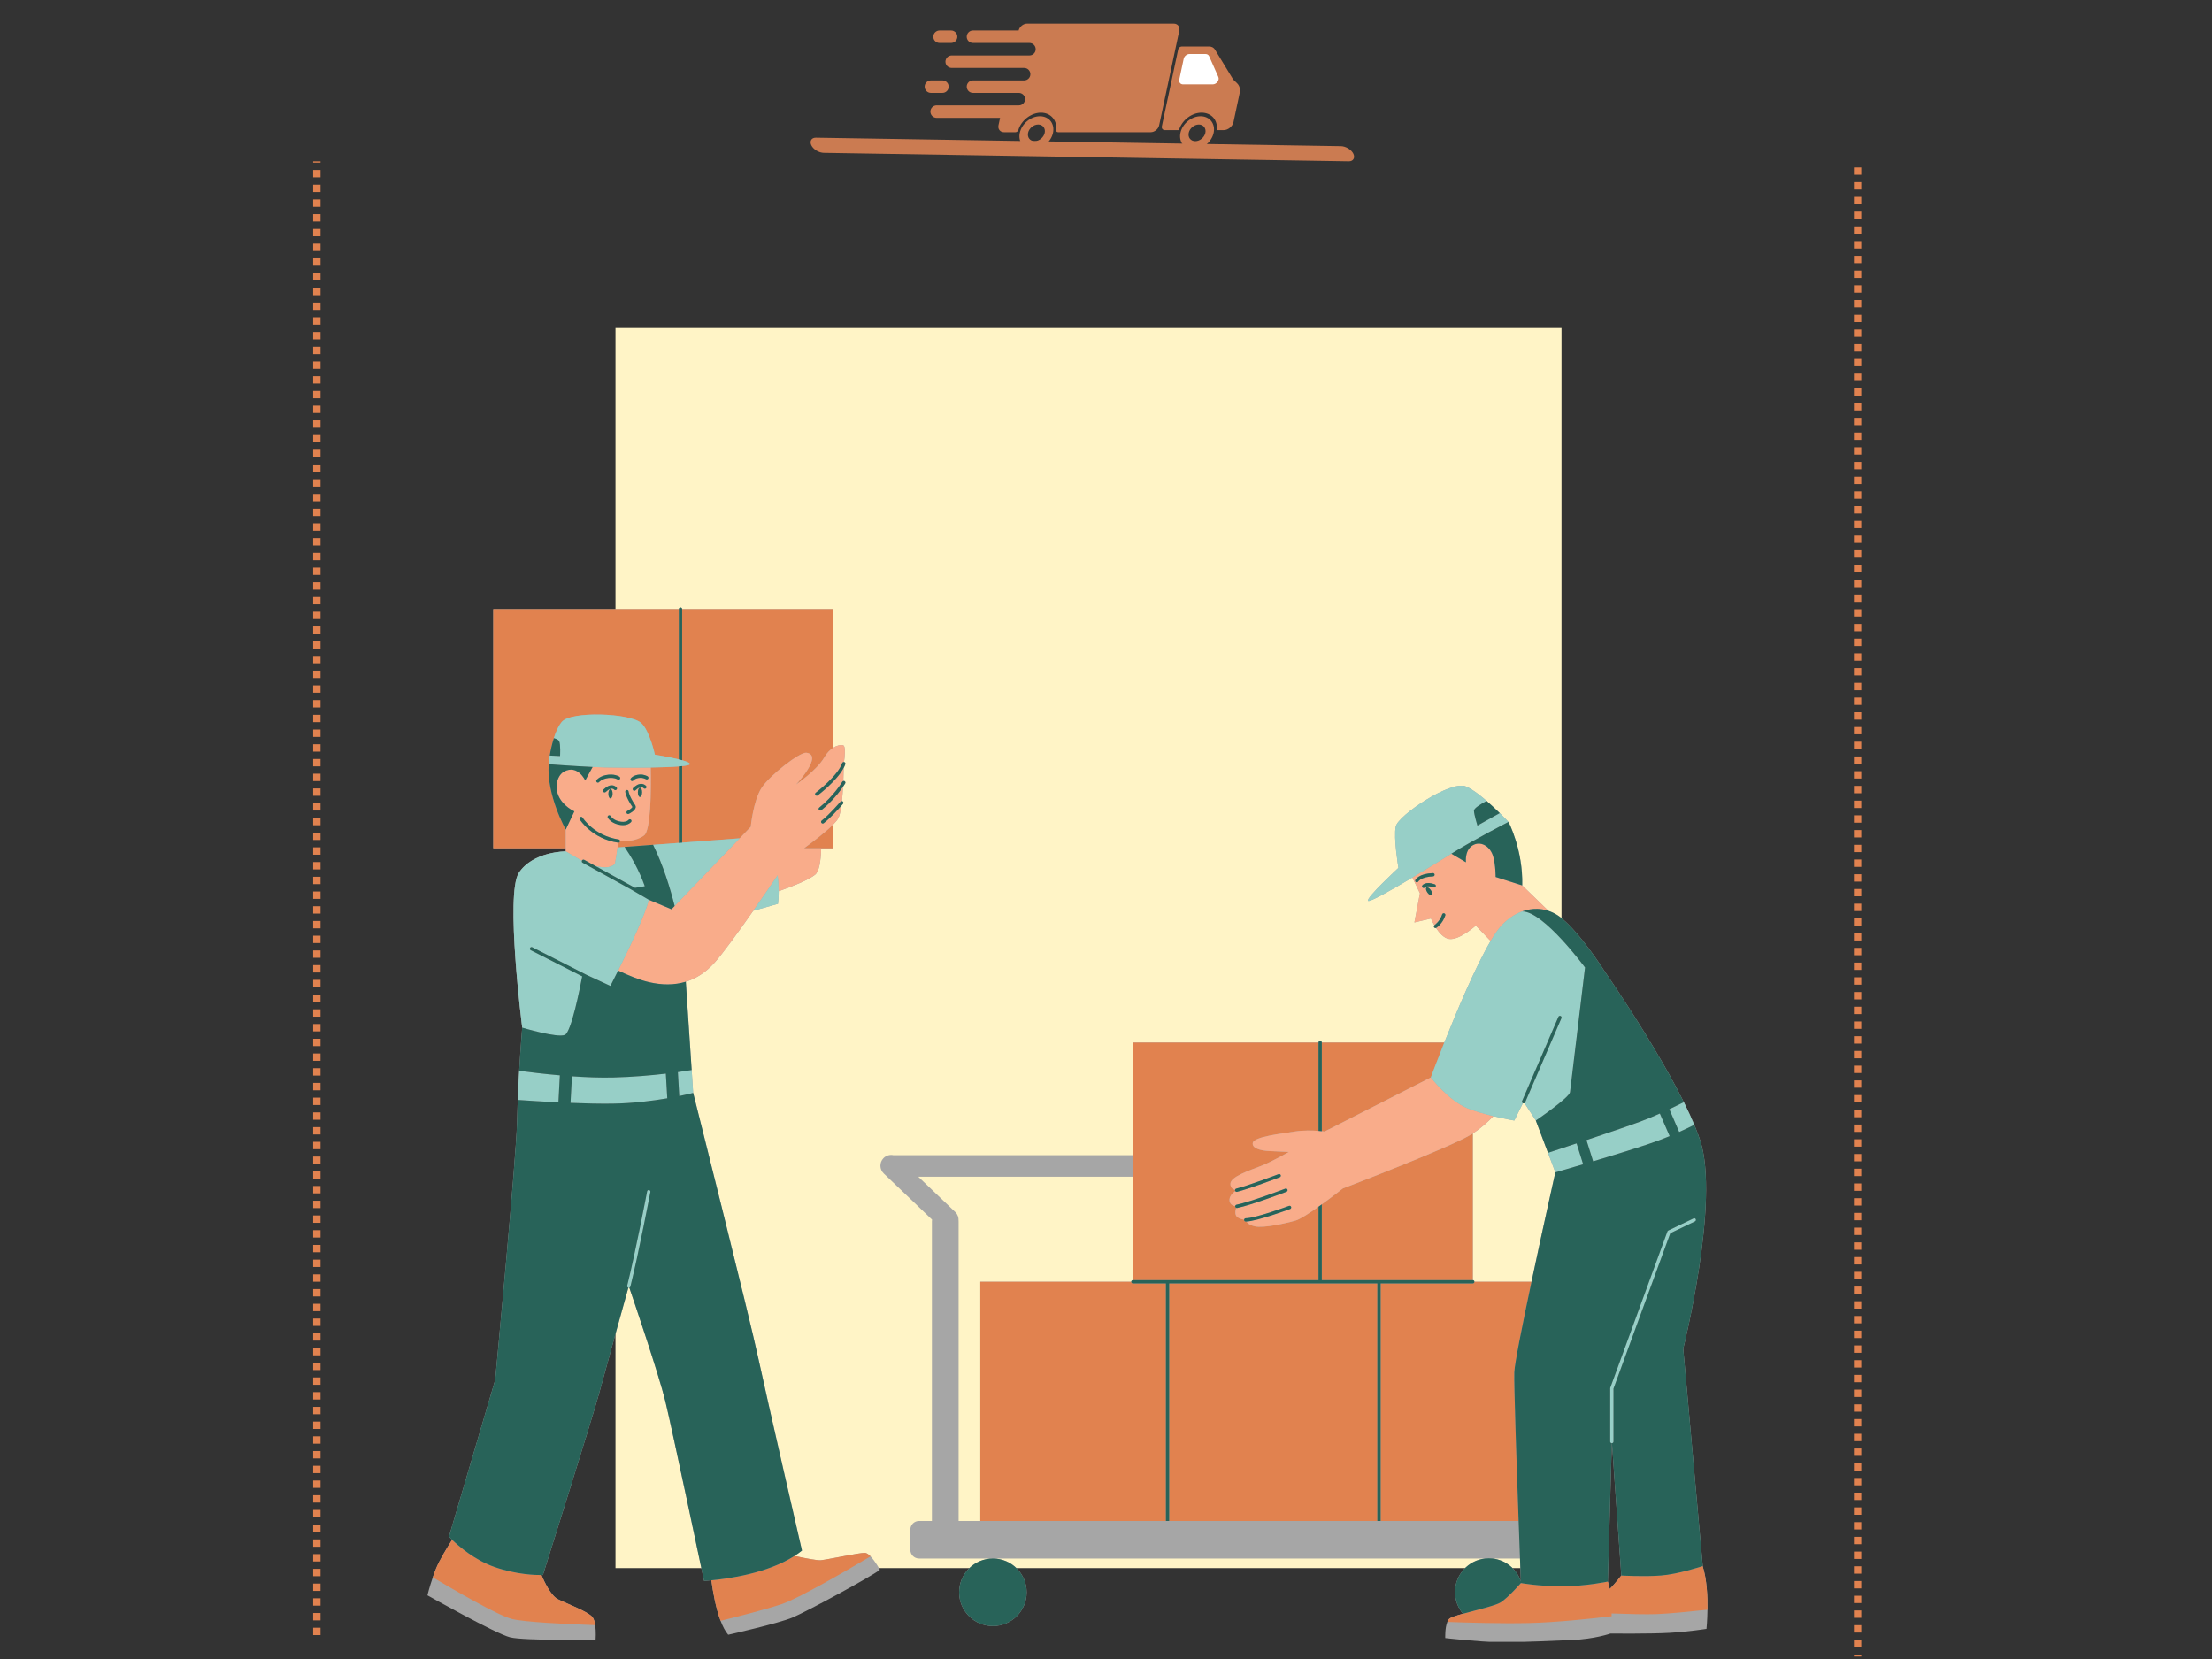
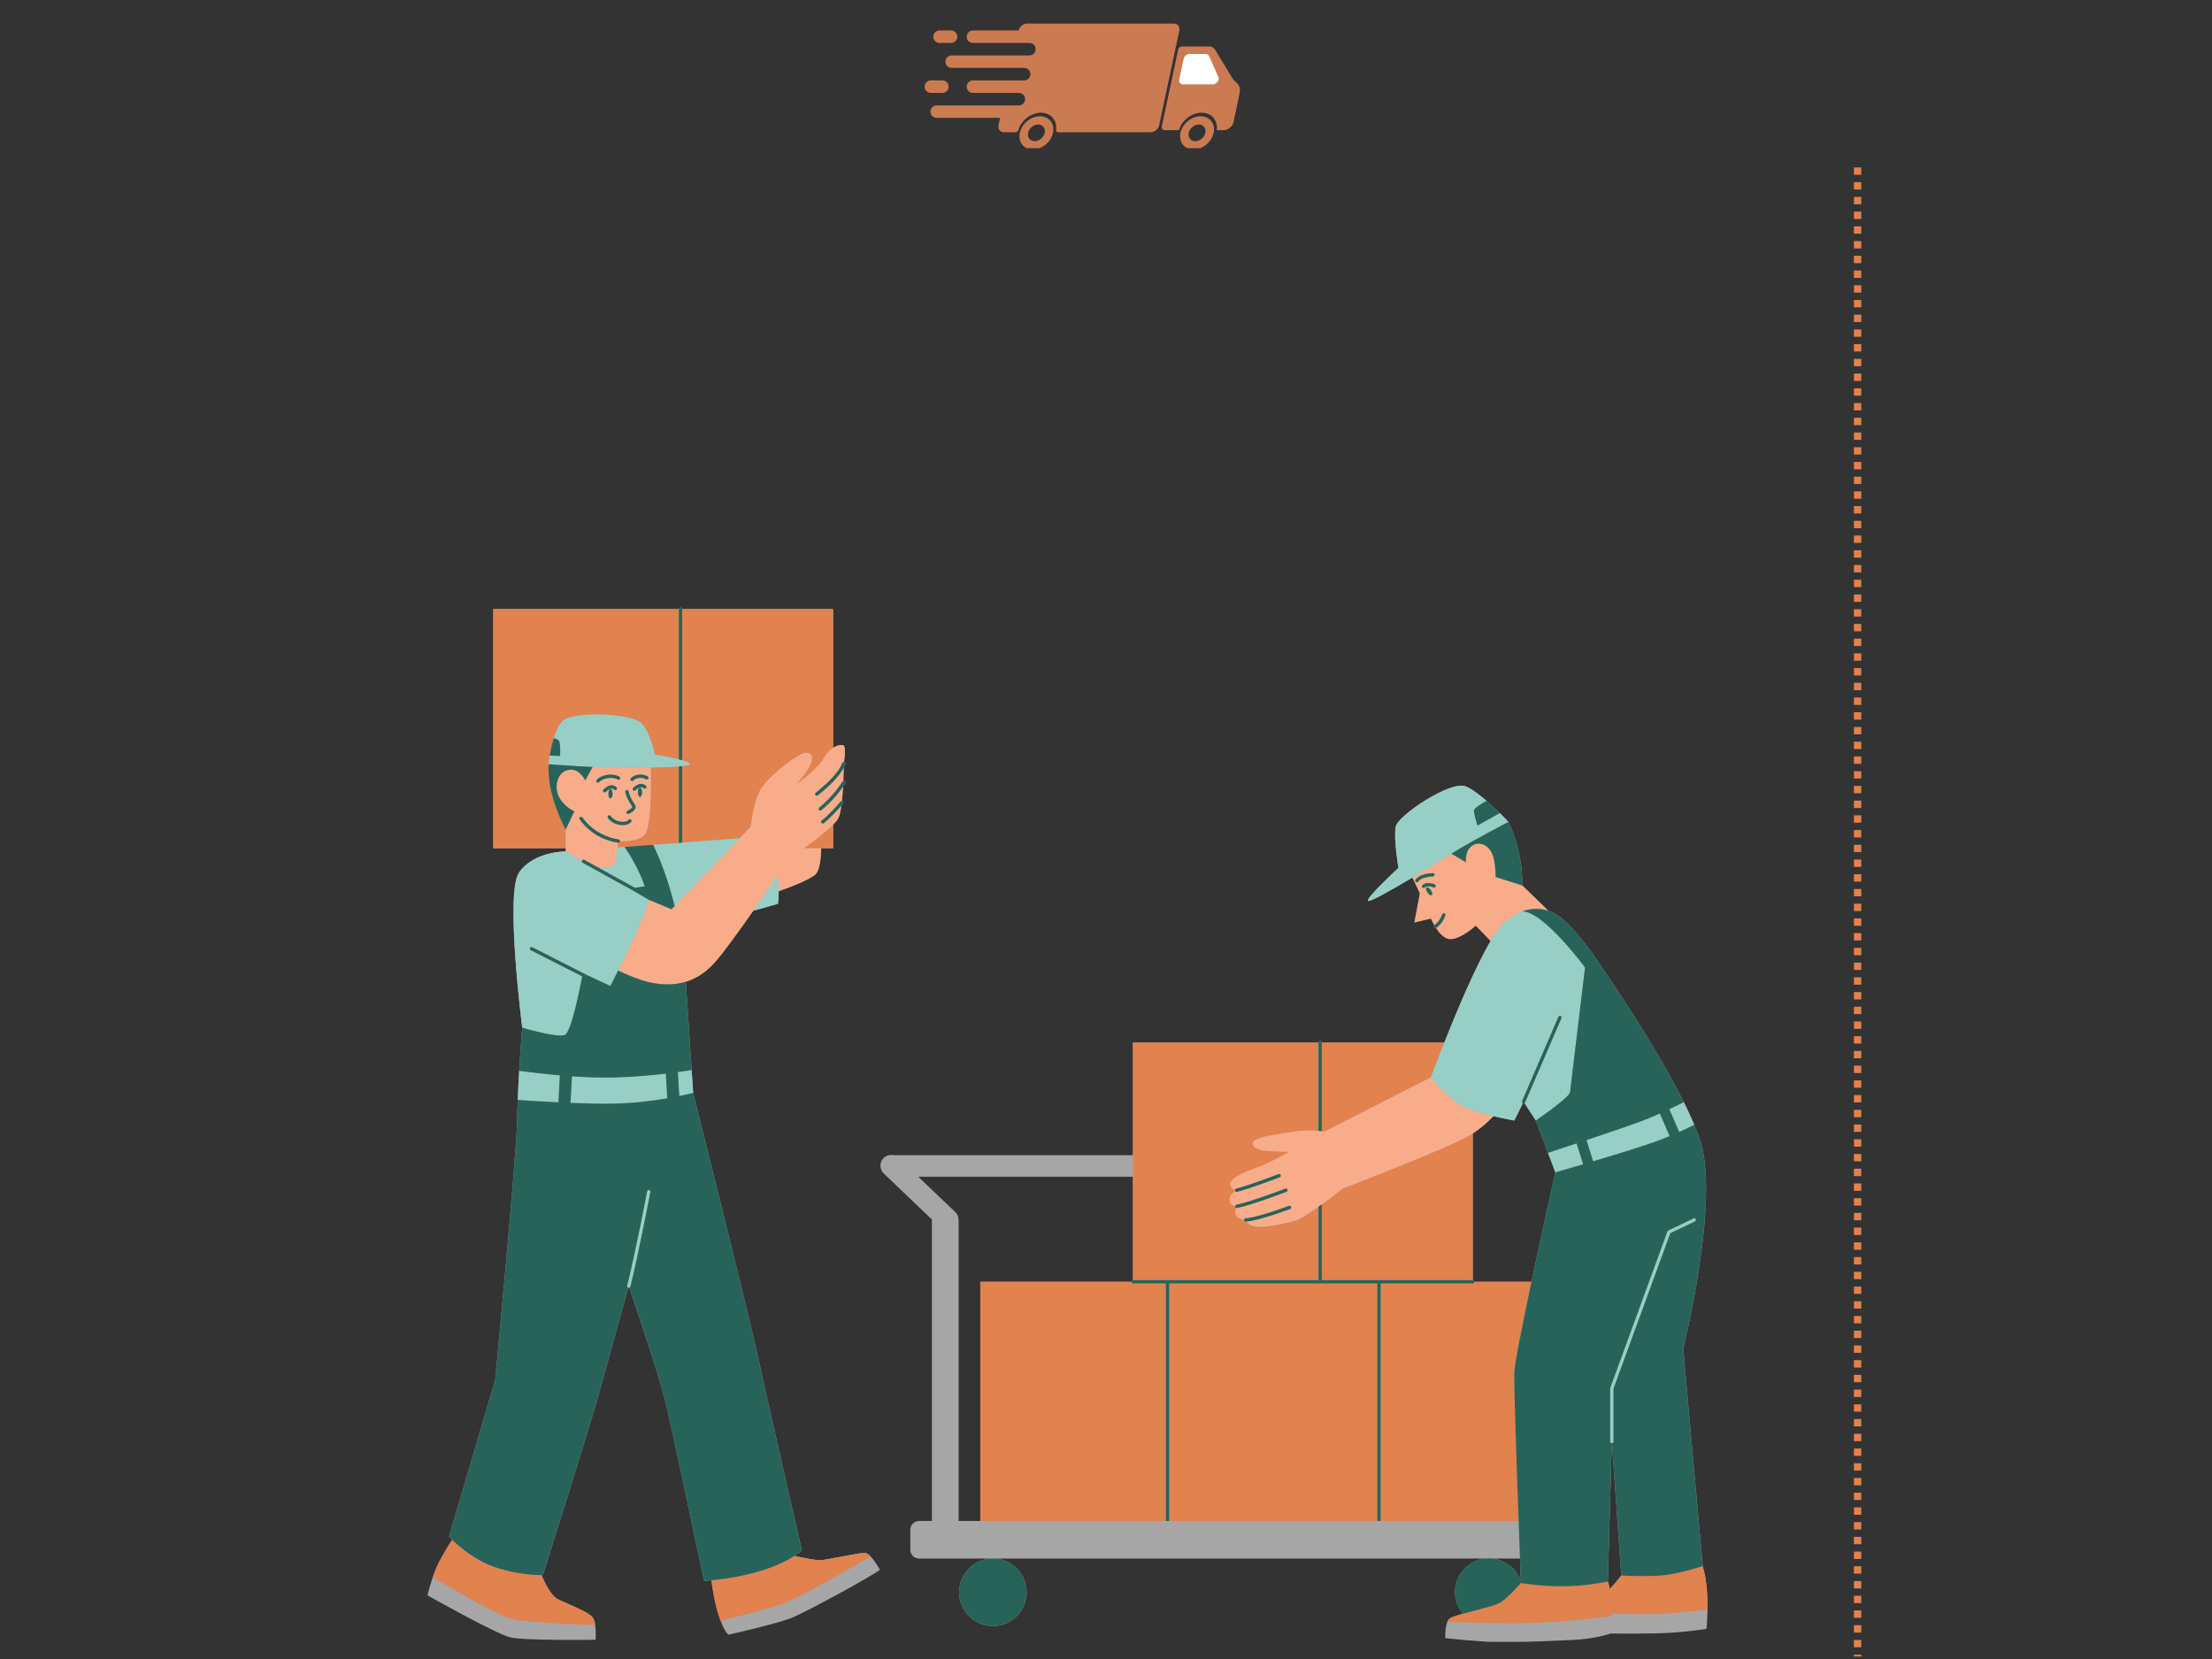
<svg xmlns="http://www.w3.org/2000/svg" width="600" zoomAndPan="magnify" viewBox="0 0 450 337.5" height="450" preserveAspectRatio="xMidYMid meet" version="1.0">
  <rect x="0" y="0" width="450" height="337.5" fill="#333333" stroke="none" />
  <defs>
    <clipPath id="a5170f6710">
      <path d="M 377 34 L 379 34 L 379 337 L 377 337 Z M 377 34 " clip-rule="nonzero" />
    </clipPath>
    <clipPath id="233f61fe65">
-       <path d="M 125.211 66.719 L 317.668 66.719 L 317.668 319.012 L 125.211 319.012 Z M 125.211 66.719 " clip-rule="nonzero" />
-     </clipPath>
+       </clipPath>
    <clipPath id="2fbd53bbf6">
      <path d="M 86.957 123.566 L 348 123.566 L 348 334.004 L 86.957 334.004 Z M 86.957 123.566 " clip-rule="nonzero" />
    </clipPath>
    <clipPath id="33ef1a21c7">
      <path d="M 88 123.566 L 348 123.566 L 348 331 L 88 331 Z M 88 123.566 " clip-rule="nonzero" />
    </clipPath>
    <clipPath id="faff48df97">
      <path d="M 91 123.566 L 348 123.566 L 348 331 L 91 331 Z M 91 123.566 " clip-rule="nonzero" />
    </clipPath>
    <clipPath id="7ce53fe8aa">
      <path d="M 189 4.801 L 240 4.801 L 240 27 L 189 27 Z M 189 4.801 " clip-rule="nonzero" />
    </clipPath>
    <clipPath id="82f14a5eb8">
      <path d="M 236.336 9.453 L 252.254 9.453 L 252.254 26.484 L 236.336 26.484 Z M 236.336 9.453 " clip-rule="nonzero" />
    </clipPath>
    <clipPath id="ccd91f0e97">
      <path d="M 240.059 23.641 L 246.98 23.641 L 246.98 30.145 L 240.059 30.145 Z M 240.059 23.641 " clip-rule="nonzero" />
    </clipPath>
    <clipPath id="2c0d54dfa6">
      <path d="M 207.375 23.641 L 214.297 23.641 L 214.297 30.145 L 207.375 30.145 Z M 207.375 23.641 " clip-rule="nonzero" />
    </clipPath>
    <clipPath id="611082d568">
      <path d="M 188.09 16 L 193 16 L 193 19 L 188.09 19 Z M 188.09 16 " clip-rule="nonzero" />
    </clipPath>
    <clipPath id="c8ebbb6be1">
-       <path d="M 164.574 28 L 275.691 28 L 275.691 32.855 L 164.574 32.855 Z M 164.574 28 " clip-rule="nonzero" />
-     </clipPath>
+       </clipPath>
  </defs>
-   <path fill="#e1824f" d="M 63.711 332.641 L 63.711 331.141 L 65.211 331.141 L 65.211 332.641 M 63.711 329.645 L 63.711 328.145 L 65.211 328.145 L 65.211 329.645 M 63.711 326.648 L 63.711 325.152 L 65.211 325.152 L 65.211 326.648 M 63.711 323.652 L 63.711 322.156 L 65.211 322.156 L 65.211 323.652 M 63.711 320.656 L 63.711 319.16 L 65.211 319.16 L 65.211 320.656 M 63.711 317.66 L 63.711 316.164 L 65.211 316.164 L 65.211 317.66 M 63.711 314.668 L 63.711 313.168 L 65.211 313.168 L 65.211 314.668 M 63.711 311.672 L 63.711 310.172 L 65.211 310.172 L 65.211 311.672 M 63.711 308.676 L 63.711 307.176 L 65.211 307.176 L 65.211 308.676 M 63.711 305.68 L 63.711 304.18 L 65.211 304.18 L 65.211 305.68 M 63.711 302.684 L 63.711 301.188 L 65.211 301.188 L 65.211 302.684 M 63.711 299.688 L 63.711 298.191 L 65.211 298.191 L 65.211 299.688 M 63.711 296.691 L 63.711 295.195 L 65.211 295.195 L 65.211 296.691 M 63.711 293.695 L 63.711 292.199 L 65.211 292.199 L 65.211 293.695 M 63.711 290.703 L 63.711 289.203 L 65.211 289.203 L 65.211 290.703 M 63.711 287.707 L 63.711 286.207 L 65.211 286.207 L 65.211 287.707 M 63.711 284.711 L 63.711 283.211 L 65.211 283.211 L 65.211 284.711 M 63.711 281.715 L 63.711 280.219 L 65.211 280.219 L 65.211 281.715 M 63.711 278.719 L 63.711 277.223 L 65.211 277.223 L 65.211 278.719 M 63.711 275.723 L 63.711 274.227 L 65.211 274.227 L 65.211 275.723 M 63.711 272.727 L 63.711 271.23 L 65.211 271.23 L 65.211 272.727 M 63.711 269.734 L 63.711 268.234 L 65.211 268.234 L 65.211 269.734 M 63.711 266.738 L 63.711 265.238 L 65.211 265.238 L 65.211 266.738 M 63.711 263.742 L 63.711 262.242 L 65.211 262.242 L 65.211 263.742 M 63.711 260.746 L 63.711 259.25 L 65.211 259.25 L 65.211 260.746 M 63.711 257.75 L 63.711 256.254 L 65.211 256.254 L 65.211 257.75 M 63.711 254.754 L 63.711 253.258 L 65.211 253.258 L 65.211 254.754 M 63.711 251.758 L 63.711 250.262 L 65.211 250.262 L 65.211 251.758 M 63.711 248.766 L 63.711 247.266 L 65.211 247.266 L 65.211 248.766 M 63.711 245.77 L 63.711 244.27 L 65.211 244.27 L 65.211 245.77 M 63.711 242.773 L 63.711 241.273 L 65.211 241.273 L 65.211 242.773 M 63.711 239.777 L 63.711 238.277 L 65.211 238.277 L 65.211 239.777 M 63.711 236.781 L 63.711 235.285 L 65.211 235.285 L 65.211 236.781 M 63.711 233.785 L 63.711 232.289 L 65.211 232.289 L 65.211 233.785 M 63.711 230.789 L 63.711 229.293 L 65.211 229.293 L 65.211 230.789 M 63.711 227.793 L 63.711 226.297 L 65.211 226.297 L 65.211 227.793 M 63.711 224.801 L 63.711 223.301 L 65.211 223.301 L 65.211 224.801 M 63.711 221.805 L 63.711 220.305 L 65.211 220.305 L 65.211 221.805 M 63.711 218.809 L 63.711 217.309 L 65.211 217.309 L 65.211 218.809 M 63.711 215.812 L 63.711 214.316 L 65.211 214.316 L 65.211 215.812 M 63.711 212.816 L 63.711 211.32 L 65.211 211.32 L 65.211 212.816 M 63.711 209.82 L 63.711 208.324 L 65.211 208.324 L 65.211 209.82 M 63.711 206.824 L 63.711 205.328 L 65.211 205.328 L 65.211 206.824 M 63.711 203.832 L 63.711 202.332 L 65.211 202.332 L 65.211 203.832 M 63.711 200.836 L 63.711 199.336 L 65.211 199.336 L 65.211 200.836 M 63.711 197.84 L 63.711 196.34 L 65.211 196.34 L 65.211 197.84 M 63.711 194.844 L 63.711 193.348 L 65.211 193.348 L 65.211 194.844 M 63.711 191.848 L 63.711 190.352 L 65.211 190.352 L 65.211 191.848 M 63.711 188.852 L 63.711 187.355 L 65.211 187.355 L 65.211 188.852 M 63.711 185.855 L 63.711 184.359 L 65.211 184.359 L 65.211 185.855 M 63.711 182.863 L 63.711 181.363 L 65.211 181.363 L 65.211 182.863 M 63.711 179.867 L 63.711 178.367 L 65.211 178.367 L 65.211 179.867 M 63.711 176.871 L 63.711 175.371 L 65.211 175.371 L 65.211 176.871 M 63.711 173.875 L 63.711 172.375 L 65.211 172.375 L 65.211 173.875 M 63.711 170.879 L 63.711 169.383 L 65.211 169.383 L 65.211 170.879 M 63.711 167.883 L 63.711 166.387 L 65.211 166.387 L 65.211 167.883 M 63.711 164.887 L 63.711 163.391 L 65.211 163.391 L 65.211 164.887 M 63.711 161.891 L 63.711 160.395 L 65.211 160.395 L 65.211 161.891 M 63.711 158.898 L 63.711 157.398 L 65.211 157.398 L 65.211 158.898 M 63.711 155.902 L 63.711 154.402 L 65.211 154.402 L 65.211 155.902 M 63.711 152.906 L 63.711 151.406 L 65.211 151.406 L 65.211 152.906 M 63.711 149.91 L 63.711 148.414 L 65.211 148.414 L 65.211 149.91 M 63.711 146.914 L 63.711 145.418 L 65.211 145.418 L 65.211 146.914 M 63.711 143.918 L 63.711 142.422 L 65.211 142.422 L 65.211 143.918 M 63.711 140.922 L 63.711 139.426 L 65.211 139.426 L 65.211 140.922 M 63.711 137.93 L 63.711 136.43 L 65.211 136.43 L 65.211 137.93 M 63.711 134.934 L 63.711 133.434 L 65.211 133.434 L 65.211 134.934 M 63.711 131.938 L 63.711 130.438 L 65.211 130.438 L 65.211 131.938 M 63.711 128.941 L 63.711 127.445 L 65.211 127.445 L 65.211 128.941 M 63.711 125.945 L 63.711 124.449 L 65.211 124.449 L 65.211 125.945 M 63.711 122.949 L 63.711 121.453 L 65.211 121.453 L 65.211 122.949 M 63.711 119.953 L 63.711 118.457 L 65.211 118.457 L 65.211 119.953 M 63.711 116.957 L 63.711 115.461 L 65.211 115.461 L 65.211 116.957 M 63.711 113.965 L 63.711 112.465 L 65.211 112.465 L 65.211 113.965 M 63.711 110.969 L 63.711 109.469 L 65.211 109.469 L 65.211 110.969 M 63.711 107.973 L 63.711 106.473 L 65.211 106.473 L 65.211 107.973 M 63.711 104.977 L 63.711 103.48 L 65.211 103.48 L 65.211 104.977 M 63.711 101.98 L 63.711 100.484 L 65.211 100.484 L 65.211 101.98 M 63.711 98.984 L 63.711 97.488 L 65.211 97.488 L 65.211 98.984 M 63.711 95.988 L 63.711 94.492 L 65.211 94.492 L 65.211 95.988 M 63.711 92.996 L 63.711 91.496 L 65.211 91.496 L 65.211 92.996 M 63.711 90 L 63.711 88.5 L 65.211 88.5 L 65.211 90 M 63.711 87.004 L 63.711 85.504 L 65.211 85.504 L 65.211 87.004 M 63.711 84.008 L 63.711 82.512 L 65.211 82.512 L 65.211 84.008 M 63.711 81.012 L 63.711 79.516 L 65.211 79.516 L 65.211 81.012 M 63.711 78.016 L 63.711 76.52 L 65.211 76.52 L 65.211 78.016 M 63.711 75.02 L 63.711 73.523 L 65.211 73.523 L 65.211 75.02 M 63.711 72.027 L 63.711 70.527 L 65.211 70.527 L 65.211 72.027 M 63.711 69.031 L 63.711 67.531 L 65.211 67.531 L 65.211 69.031 M 63.711 66.035 L 63.711 64.535 L 65.211 64.535 L 65.211 66.035 M 63.711 63.039 L 63.711 61.543 L 65.211 61.543 L 65.211 63.039 M 63.711 60.043 L 63.711 58.547 L 65.211 58.547 L 65.211 60.043 M 63.711 57.047 L 63.711 55.551 L 65.211 55.551 L 65.211 57.047 M 63.711 54.051 L 63.711 52.555 L 65.211 52.555 L 65.211 54.051 M 63.711 51.055 L 63.711 49.559 L 65.211 49.559 L 65.211 51.055 M 63.711 48.062 L 63.711 46.562 L 65.211 46.562 L 65.211 48.062 M 63.711 45.066 L 63.711 43.566 L 65.211 43.566 L 65.211 45.066 M 63.711 42.07 L 63.711 40.57 L 65.211 40.57 L 65.211 42.07 M 63.711 39.074 L 63.711 37.578 L 65.211 37.578 L 65.211 39.074 M 63.711 36.078 L 63.711 34.582 L 65.211 34.582 L 65.211 36.078 M 63.711 33.082 L 63.711 32.828 L 65.211 32.828 L 65.211 33.082 " fill-opacity="1" fill-rule="nonzero" />
  <g clip-path="url(#a5170f6710)">
    <path fill="#e1824f" d="M 377.152 350.094 L 377.152 348.598 L 378.652 348.598 L 378.652 350.094 M 377.152 347.098 L 377.152 345.602 L 378.652 345.602 L 378.652 347.098 M 377.152 344.105 L 377.152 342.605 L 378.652 342.605 L 378.652 344.105 M 377.152 341.109 L 377.152 339.609 L 378.652 339.609 L 378.652 341.109 M 377.152 338.113 L 377.152 336.613 L 378.652 336.613 L 378.652 338.113 M 377.152 335.117 L 377.152 333.621 L 378.652 333.621 L 378.652 335.117 M 377.152 332.121 L 377.152 330.625 L 378.652 330.625 L 378.652 332.121 M 377.152 329.125 L 377.152 327.629 L 378.652 327.629 L 378.652 329.125 M 377.152 326.129 L 377.152 324.633 L 378.652 324.633 L 378.652 326.129 M 377.152 323.137 L 377.152 321.637 L 378.652 321.637 L 378.652 323.137 M 377.152 320.141 L 377.152 318.641 L 378.652 318.641 L 378.652 320.141 M 377.152 317.145 L 377.152 315.645 L 378.652 315.645 L 378.652 317.145 M 377.152 314.148 L 377.152 312.652 L 378.652 312.652 L 378.652 314.148 M 377.152 311.152 L 377.152 309.656 L 378.652 309.656 L 378.652 311.152 M 377.152 308.156 L 377.152 306.66 L 378.652 306.66 L 378.652 308.156 M 377.152 305.16 L 377.152 303.664 L 378.652 303.664 L 378.652 305.16 M 377.152 302.168 L 377.152 300.668 L 378.652 300.668 L 378.652 302.168 M 377.152 299.172 L 377.152 297.672 L 378.652 297.672 L 378.652 299.172 M 377.152 296.176 L 377.152 294.676 L 378.652 294.676 L 378.652 296.176 M 377.152 293.18 L 377.152 291.68 L 378.652 291.68 L 378.652 293.18 M 377.152 290.184 L 377.152 288.688 L 378.652 288.688 L 378.652 290.184 M 377.152 287.188 L 377.152 285.691 L 378.652 285.691 L 378.652 287.188 M 377.152 284.191 L 377.152 282.695 L 378.652 282.695 L 378.652 284.191 M 377.152 281.195 L 377.152 279.699 L 378.652 279.699 L 378.652 281.195 M 377.152 278.203 L 377.152 276.703 L 378.652 276.703 L 378.652 278.203 M 377.152 275.207 L 377.152 273.707 L 378.652 273.707 L 378.652 275.207 M 377.152 272.211 L 377.152 270.711 L 378.652 270.711 L 378.652 272.211 M 377.152 269.215 L 377.152 267.719 L 378.652 267.719 L 378.652 269.215 M 377.152 266.219 L 377.152 264.723 L 378.652 264.723 L 378.652 266.219 M 377.152 263.223 L 377.152 261.727 L 378.652 261.727 L 378.652 263.223 M 377.152 260.227 L 377.152 258.73 L 378.652 258.73 L 378.652 260.227 M 377.152 257.234 L 377.152 255.734 L 378.652 255.734 L 378.652 257.234 M 377.152 254.238 L 377.152 252.738 L 378.652 252.738 L 378.652 254.238 M 377.152 251.242 L 377.152 249.742 L 378.652 249.742 L 378.652 251.242 M 377.152 248.246 L 377.152 246.75 L 378.652 246.75 L 378.652 248.246 M 377.152 245.25 L 377.152 243.754 L 378.652 243.754 L 378.652 245.25 M 377.152 242.254 L 377.152 240.758 L 378.652 240.758 L 378.652 242.254 M 377.152 239.258 L 377.152 237.762 L 378.652 237.762 L 378.652 239.258 M 377.152 236.262 L 377.152 234.766 L 378.652 234.766 L 378.652 236.262 M 377.152 233.27 L 377.152 231.77 L 378.652 231.77 L 378.652 233.27 M 377.152 230.273 L 377.152 228.773 L 378.652 228.773 L 378.652 230.273 M 377.152 227.277 L 377.152 225.777 L 378.652 225.777 L 378.652 227.277 M 377.152 224.281 L 377.152 222.785 L 378.652 222.785 L 378.652 224.281 M 377.152 221.285 L 377.152 219.789 L 378.652 219.789 L 378.652 221.285 M 377.152 218.289 L 377.152 216.793 L 378.652 216.793 L 378.652 218.289 M 377.152 215.293 L 377.152 213.797 L 378.652 213.797 L 378.652 215.293 M 377.152 212.301 L 377.152 210.801 L 378.652 210.801 L 378.652 212.301 M 377.152 209.305 L 377.152 207.805 L 378.652 207.805 L 378.652 209.305 M 377.152 206.309 L 377.152 204.809 L 378.652 204.809 L 378.652 206.309 M 377.152 203.312 L 377.152 201.816 L 378.652 201.816 L 378.652 203.312 M 377.152 200.316 L 377.152 198.82 L 378.652 198.82 L 378.652 200.316 M 377.152 197.32 L 377.152 195.824 L 378.652 195.824 L 378.652 197.32 M 377.152 194.324 L 377.152 192.828 L 378.652 192.828 L 378.652 194.324 M 377.152 191.332 L 377.152 189.832 L 378.652 189.832 L 378.652 191.332 M 377.152 188.336 L 377.152 186.836 L 378.652 186.836 L 378.652 188.336 M 377.152 185.34 L 377.152 183.84 L 378.652 183.84 L 378.652 185.34 M 377.152 182.344 L 377.152 180.848 L 378.652 180.848 L 378.652 182.344 M 377.152 179.348 L 377.152 177.852 L 378.652 177.852 L 378.652 179.348 M 377.152 176.352 L 377.152 174.855 L 378.652 174.855 L 378.652 176.352 M 377.152 173.355 L 377.152 171.859 L 378.652 171.859 L 378.652 173.355 M 377.152 170.359 L 377.152 168.863 L 378.652 168.863 L 378.652 170.359 M 377.152 167.367 L 377.152 165.867 L 378.652 165.867 L 378.652 167.367 M 377.152 164.371 L 377.152 162.871 L 378.652 162.871 L 378.652 164.371 M 377.152 161.375 L 377.152 159.875 L 378.652 159.875 L 378.652 161.375 M 377.152 158.379 L 377.152 156.883 L 378.652 156.883 L 378.652 158.379 M 377.152 155.383 L 377.152 153.887 L 378.652 153.887 L 378.652 155.383 M 377.152 152.387 L 377.152 150.891 L 378.652 150.891 L 378.652 152.387 M 377.152 149.391 L 377.152 147.895 L 378.652 147.895 L 378.652 149.391 M 377.152 146.398 L 377.152 144.898 L 378.652 144.898 L 378.652 146.398 M 377.152 143.402 L 377.152 141.902 L 378.652 141.902 L 378.652 143.402 M 377.152 140.406 L 377.152 138.906 L 378.652 138.906 L 378.652 140.406 M 377.152 137.41 L 377.152 135.914 L 378.652 135.914 L 378.652 137.41 M 377.152 134.414 L 377.152 132.918 L 378.652 132.918 L 378.652 134.414 M 377.152 131.418 L 377.152 129.922 L 378.652 129.922 L 378.652 131.418 M 377.152 128.422 L 377.152 126.926 L 378.652 126.926 L 378.652 128.422 M 377.152 125.43 L 377.152 123.93 L 378.652 123.93 L 378.652 125.43 M 377.152 122.434 L 377.152 120.934 L 378.652 120.934 L 378.652 122.434 M 377.152 119.438 L 377.152 117.938 L 378.652 117.938 L 378.652 119.438 M 377.152 116.441 L 377.152 114.945 L 378.652 114.945 L 378.652 116.441 M 377.152 113.445 L 377.152 111.949 L 378.652 111.949 L 378.652 113.445 M 377.152 110.449 L 377.152 108.953 L 378.652 108.953 L 378.652 110.449 M 377.152 107.453 L 377.152 105.957 L 378.652 105.957 L 378.652 107.453 M 377.152 104.457 L 377.152 102.961 L 378.652 102.961 L 378.652 104.457 M 377.152 101.465 L 377.152 99.965 L 378.652 99.965 L 378.652 101.465 M 377.152 98.469 L 377.152 96.969 L 378.652 96.969 L 378.652 98.469 M 377.152 95.473 L 377.152 93.973 L 378.652 93.973 L 378.652 95.473 M 377.152 92.477 L 377.152 90.98 L 378.652 90.98 L 378.652 92.477 M 377.152 89.48 L 377.152 87.984 L 378.652 87.984 L 378.652 89.48 M 377.152 86.484 L 377.152 84.988 L 378.652 84.988 L 378.652 86.484 M 377.152 83.488 L 377.152 81.992 L 378.652 81.992 L 378.652 83.488 M 377.152 80.496 L 377.152 78.996 L 378.652 78.996 L 378.652 80.496 M 377.152 77.5 L 377.152 76 L 378.652 76 L 378.652 77.5 M 377.152 74.504 L 377.152 73.004 L 378.652 73.004 L 378.652 74.504 M 377.152 71.508 L 377.152 70.012 L 378.652 70.012 L 378.652 71.508 M 377.152 68.512 L 377.152 67.016 L 378.652 67.016 L 378.652 68.512 M 377.152 65.516 L 377.152 64.02 L 378.652 64.02 L 378.652 65.516 M 377.152 62.52 L 377.152 61.023 L 378.652 61.023 L 378.652 62.52 M 377.152 59.527 L 377.152 58.027 L 378.652 58.027 L 378.652 59.527 M 377.152 56.531 L 377.152 55.031 L 378.652 55.031 L 378.652 56.531 M 377.152 53.535 L 377.152 52.035 L 378.652 52.035 L 378.652 53.535 M 377.152 50.539 L 377.152 49.043 L 378.652 49.043 L 378.652 50.539 M 377.152 47.543 L 377.152 46.047 L 378.652 46.047 L 378.652 47.543 M 377.152 44.547 L 377.152 43.051 L 378.652 43.051 L 378.652 44.547 M 377.152 41.551 L 377.152 40.055 L 378.652 40.055 L 378.652 41.551 M 377.152 38.555 L 377.152 37.059 L 378.652 37.059 L 378.652 38.555 M 377.152 35.562 L 377.152 34.062 L 378.652 34.062 L 378.652 35.562 " fill-opacity="1" fill-rule="nonzero" />
  </g>
  <g clip-path="url(#233f61fe65)">
    <path fill="#fff4c6" d="M 125.211 319.012 L 125.211 66.414 L 317.668 66.414 L 317.668 319.012 Z M 125.211 319.012 " fill-opacity="1" fill-rule="nonzero" />
  </g>
  <g clip-path="url(#2fbd53bbf6)">
    <path fill="#a6a6a6" d="M 177.098 316.621 C 178.078 317.629 179.004 319.344 179.004 319.344 C 177.238 320.754 164.191 327.809 161.281 329.043 C 158.371 330.277 148.145 332.57 148.145 332.57 C 147.543 331.879 147.031 330.883 146.594 329.734 C 145.629 327.195 145.043 323.906 144.715 321.492 C 143.781 321.578 143.227 321.602 143.227 321.602 C 143.227 321.602 136.781 290.938 135.344 285.031 C 134.02 279.594 128.844 264.355 128.027 261.961 C 127.992 261.977 127.957 261.98 127.918 261.98 C 127.891 261.98 127.863 261.977 127.836 261.973 C 127.832 261.969 127.832 261.969 127.828 261.965 C 127.195 264.234 123.379 277.914 121.914 283.34 C 120.496 288.59 110.449 320.41 110.449 320.41 C 110.449 320.41 110.344 320.414 110.148 320.418 C 110.762 321.867 112.082 324.633 113.496 325.34 C 115.434 326.309 119.664 327.855 120.547 329.004 C 120.828 329.371 120.992 329.969 121.086 330.617 C 121.285 331.996 121.164 333.59 121.164 333.59 C 121.164 333.59 106.707 333.805 103.797 333.098 C 100.887 332.395 86.957 324.547 86.957 324.547 C 86.957 324.547 87.332 322.938 88.043 320.891 C 88.242 320.312 88.465 319.699 88.719 319.078 C 89.398 317.41 90.879 314.965 91.977 313.25 C 91.566 312.852 91.34 312.605 91.34 312.605 L 100.746 280.707 C 100.746 280.707 105.023 235.57 105.18 228.445 C 105.215 226.871 105.266 225.301 105.328 223.766 C 105.328 223.75 105.328 223.734 105.332 223.715 C 105.371 222.703 105.418 221.711 105.465 220.746 C 105.465 220.727 105.469 220.707 105.469 220.688 C 105.492 220.215 105.516 219.754 105.539 219.301 C 105.543 219.266 105.543 219.227 105.547 219.191 C 105.57 218.742 105.594 218.301 105.621 217.867 C 105.621 217.859 105.621 217.852 105.621 217.844 C 105.918 212.75 106.238 209.059 106.238 209.059 C 106.238 209.059 102.75 181.824 105.551 177.566 C 108.43 173.195 115.09 173.195 115.09 173.195 L 115.09 172.574 L 100.352 172.574 L 100.352 123.914 L 138.102 123.914 C 138.102 123.73 138.254 123.578 138.438 123.578 C 138.625 123.578 138.773 123.73 138.773 123.914 L 169.484 123.914 L 169.484 152.129 C 170.215 151.664 170.945 151.496 171.492 151.605 C 172.121 151.727 171.828 154.145 171.695 155.031 C 171.715 155.035 171.734 155.035 171.754 155.039 C 171.93 155.102 172.023 155.293 171.965 155.469 C 171.879 155.715 171.77 155.965 171.637 156.219 C 171.625 156.859 171.602 157.809 171.559 158.883 C 171.641 158.859 171.734 158.867 171.816 158.918 C 171.977 159.012 172.027 159.219 171.934 159.379 C 171.914 159.41 171.766 159.66 171.504 160.043 C 171.449 161.02 171.375 162.035 171.273 162.98 C 171.336 162.988 171.402 163.008 171.453 163.051 C 171.598 163.172 171.613 163.383 171.492 163.527 C 171.473 163.551 171.352 163.695 171.16 163.91 C 171.016 164.965 170.824 165.855 170.578 166.379 C 170.41 166.742 170.016 167.215 169.484 167.75 L 169.484 172.574 L 167.055 172.574 C 166.984 175.223 166.637 177.316 165.785 177.977 C 164.398 179.055 161.309 180.289 158.422 181.297 C 158.426 182.164 158.379 183.027 158.27 183.863 L 153.234 185.285 C 150.211 189.602 147.004 194.027 145.312 195.895 C 143.547 197.844 141.598 199.074 139.52 199.715 L 140.887 220.379 L 141.016 222.34 C 141.016 222.34 152.348 267.348 154.316 276.539 C 156.016 284.465 163.148 315.438 163.148 315.438 C 162.672 315.828 162.164 316.188 161.633 316.531 C 163.965 317.039 166.293 317.484 167.012 317.406 C 168.598 317.23 174.684 315.906 175.918 315.906 C 176.277 315.906 176.695 316.203 177.098 316.621 Z M 195.121 323.93 C 195.121 327.723 198.195 330.801 201.988 330.801 C 205.785 330.801 208.859 327.723 208.859 323.93 C 208.859 320.137 205.785 317.059 201.988 317.059 C 198.195 317.059 195.121 320.137 195.121 323.93 Z M 347.363 327.477 C 347.332 329.738 347.16 331.375 347.16 331.375 C 347.16 331.375 343.398 331.961 339.68 332.176 C 335.664 332.41 327.613 332.328 327.613 332.328 C 327.613 332.328 324.434 333.449 319.785 333.637 C 317.461 333.727 309.031 334.141 305.008 334.082 C 300.781 334.02 294.016 333.242 294.016 333.242 C 294.016 333.242 293.93 331.18 294.434 329.961 C 294.547 329.684 294.691 329.453 294.871 329.297 C 295.195 329.02 296.27 328.672 297.617 328.297 C 296.613 327.102 296.012 325.566 296.012 323.887 C 296.012 320.352 298.68 317.441 302.113 317.059 L 186.961 317.059 C 185.984 317.059 185.195 316.27 185.195 315.293 L 185.195 311.188 C 185.195 310.211 185.984 309.418 186.961 309.418 L 189.582 309.418 L 189.582 248.434 C 189.582 248.324 189.602 248.223 189.613 248.117 L 179.785 238.727 C 178.91 237.891 178.879 236.504 179.715 235.629 C 180.254 235.066 181.023 234.859 181.734 235.004 L 230.477 235.004 L 230.477 212.102 L 268.23 212.102 C 268.23 211.914 268.379 211.762 268.566 211.762 C 268.75 211.762 268.902 211.914 268.902 212.102 L 293.816 212.102 C 296.348 205.738 300.168 196.625 303.25 191.422 L 300.23 188.293 C 300.23 188.293 296.867 191.332 294.789 191.012 C 293.734 190.852 292.809 189.785 292.145 188.773 C 292.109 188.789 292.07 188.797 292.031 188.797 C 291.922 188.797 291.812 188.742 291.75 188.645 C 291.66 188.508 291.688 188.332 291.805 188.223 C 291.363 187.465 291.109 186.852 291.109 186.852 L 287.746 187.652 L 288.867 181.73 L 287.336 178.52 C 282.906 181.164 278.574 183.609 278.316 183.254 C 277.879 182.656 284.492 176.559 284.492 176.559 C 284.492 176.559 283.457 170.43 283.949 168.141 C 284.438 165.855 295.09 158.746 298.168 159.973 C 301.242 161.195 306.879 167.211 306.879 167.211 C 306.879 167.211 309.855 172.852 309.672 180.129 L 314.953 185.25 L 314.922 185.27 C 315.027 185.305 315.133 185.344 315.238 185.383 C 315.277 185.395 315.316 185.41 315.352 185.426 C 315.504 185.48 315.652 185.543 315.801 185.613 C 315.809 185.617 315.812 185.617 315.82 185.621 C 315.973 185.691 316.129 185.77 316.281 185.852 C 316.32 185.875 316.363 185.898 316.402 185.922 C 316.512 185.984 316.621 186.047 316.73 186.113 C 316.781 186.145 316.832 186.18 316.883 186.211 C 316.984 186.277 317.086 186.348 317.191 186.418 C 317.238 186.453 317.285 186.484 317.328 186.52 C 317.469 186.621 317.609 186.73 317.75 186.844 C 317.754 186.848 317.758 186.852 317.762 186.855 C 321.73 190.141 326.41 197.559 326.41 197.559 C 326.41 197.559 341.746 219.602 345.855 231.926 C 349.961 244.246 342.43 274.371 342.43 274.371 L 346.402 318.598 C 346.402 318.598 346.395 318.598 346.383 318.602 C 347.242 321.34 347.402 324.836 347.363 327.477 Z M 230.477 239.383 L 186.809 239.383 L 194.34 246.578 C 194.824 247.043 195.039 247.672 195.004 248.293 C 195.004 248.34 195.016 248.387 195.016 248.434 L 195.016 309.418 L 199.43 309.418 L 199.43 260.758 L 230.141 260.758 C 230.141 260.574 230.289 260.422 230.477 260.422 Z M 309.395 321.715 C 309.367 321.043 309.305 319.375 309.219 317.059 L 303.645 317.059 C 306.34 317.359 308.562 319.219 309.395 321.715 Z M 316.414 238.496 L 314.918 234.527 L 312.445 227.953 L 310.137 224.414 C 310.082 224.449 310.02 224.469 309.953 224.469 C 309.91 224.469 309.863 224.461 309.82 224.441 C 309.816 224.438 309.812 224.434 309.805 224.43 L 308.062 227.953 C 308.062 227.953 306.164 227.629 303.82 227.062 C 302.699 228.223 301.273 229.512 299.613 230.582 L 299.613 260.422 C 299.797 260.422 299.949 260.574 299.949 260.758 L 311.562 260.758 C 313.848 249.957 316.414 238.496 316.414 238.496 Z M 329.832 320.516 L 327.93 293.598 C 327.922 293.598 327.914 293.602 327.906 293.602 C 327.902 293.602 327.902 293.602 327.898 293.602 L 327.094 321.746 C 327.254 322.219 327.383 322.727 327.484 323.258 C 328.699 322.012 329.832 320.516 329.832 320.516 Z M 329.832 320.516 " fill-opacity="1" fill-rule="nonzero" />
  </g>
  <g clip-path="url(#33ef1a21c7)">
    <path fill="#e1824f" d="M 120.547 329.004 C 120.828 329.367 120.992 329.969 121.086 330.617 C 115.082 330.402 106.516 329.992 104.078 329.344 C 101.238 328.594 92.504 323.535 88.043 320.891 C 88.242 320.312 88.465 319.699 88.719 319.078 C 89.398 317.41 90.879 314.965 91.977 313.25 C 93.297 314.527 96.555 317.387 100.625 318.793 C 105.152 320.363 109.062 320.434 110.148 320.418 C 110.762 321.867 112.082 324.633 113.496 325.34 C 115.434 326.309 119.664 327.855 120.547 329.004 Z M 167.012 317.406 C 166.293 317.484 163.965 317.039 161.633 316.527 C 156.082 320.102 148.012 321.188 144.715 321.488 C 145.043 323.906 145.629 327.195 146.594 329.734 C 149.863 328.93 155.902 327.395 159.145 326.293 C 162.484 325.16 172.102 319.582 177.098 316.621 C 176.695 316.203 176.281 315.906 175.918 315.906 C 174.684 315.906 168.598 317.227 167.012 317.406 Z M 346.383 318.602 C 346.074 318.703 341.355 320.25 337.91 320.516 C 334.352 320.789 329.832 320.516 329.832 320.516 C 329.832 320.516 328.699 322.012 327.484 323.258 C 327.383 322.727 327.254 322.219 327.094 321.746 C 327.094 321.746 322.711 322.703 317.785 322.703 C 312.855 322.703 309.406 322.043 309.406 322.043 C 309.406 322.043 306.84 325.004 305.289 325.988 C 304.25 326.648 300.363 327.531 297.617 328.297 C 296.27 328.672 295.195 329.02 294.871 329.297 C 294.691 329.453 294.547 329.684 294.434 329.961 C 298.266 330.102 305.312 330.312 310.945 330.191 C 316.473 330.074 323.738 329.297 327.855 328.805 C 327.859 328.621 327.859 328.43 327.863 328.238 C 331.23 328.359 334.98 328.457 337.047 328.371 C 339.652 328.27 344.176 327.82 347.363 327.477 C 347.402 324.836 347.242 321.34 346.383 318.602 Z M 131.027 169.957 C 129.434 171.18 127.004 171.172 126.125 171.125 C 126.125 171.133 126.129 171.141 126.129 171.152 C 126.102 171.316 125.961 171.438 125.797 171.438 C 125.781 171.438 125.77 171.438 125.758 171.434 C 125.73 171.66 125.688 171.996 125.633 172.406 L 138.102 171.473 L 138.102 155.918 C 136.617 156.039 134.547 156.105 132.383 156.141 C 132.469 160.914 132.406 168.906 131.027 169.957 Z M 152.723 168.207 C 152.723 168.207 153.242 162.879 154.93 160.281 C 156.621 157.68 162.742 152.965 164.031 153.129 C 167.594 153.594 161.949 159.602 161.949 159.602 C 161.949 159.602 166.215 156.668 167.684 154.086 C 168.199 153.184 168.84 152.539 169.484 152.129 L 169.484 123.914 L 138.773 123.914 L 138.773 154.656 C 139.742 154.93 140.422 155.219 140.344 155.469 C 140.293 155.633 139.703 155.758 138.773 155.855 L 138.773 171.422 L 150.477 170.543 Z M 100.352 172.574 L 115.09 172.574 L 115.09 168.762 C 115.09 168.762 111.172 161.84 111.621 155.469 C 111.656 154.348 112.418 149.172 114.258 146.883 C 116.102 144.59 128.242 145.074 130.438 147.082 C 132.18 148.672 133.227 153.527 133.227 153.527 C 133.227 153.527 136.012 153.961 138.102 154.48 L 138.102 123.914 L 100.352 123.914 Z M 167.055 172.574 L 169.484 172.574 L 169.484 167.75 C 168.047 169.195 165.578 171.102 163.57 172.574 Z M 299.613 260.422 L 299.613 230.582 C 299.445 230.691 299.273 230.797 299.102 230.902 C 294.652 233.57 273.176 241.781 273.176 241.781 C 273.176 241.781 271.145 243.387 268.902 245.012 L 268.902 260.422 Z M 268.23 260.422 L 268.23 245.492 C 266.379 246.809 264.508 248.027 263.594 248.293 C 261.453 248.91 257.062 249.871 255.305 249.492 C 254.223 249.258 253.762 248.812 253.566 248.504 C 253.52 248.508 253.469 248.512 253.426 248.512 C 253.426 248.512 253.426 248.512 253.422 248.512 C 253.238 248.508 253.086 248.359 253.086 248.172 C 253.086 248.156 253.094 248.145 253.098 248.129 C 252.594 248.039 251.664 247.805 251.426 247.223 C 251.207 246.691 251.355 246.082 251.484 245.723 C 251.387 245.68 251.309 245.594 251.285 245.48 C 251.277 245.445 251.281 245.414 251.285 245.379 C 250.895 245.309 250.277 245.082 250.141 244.359 C 249.965 243.41 250.828 242.648 251.293 242.316 C 251.273 242.285 251.258 242.25 251.25 242.211 C 251.238 242.164 251.238 242.117 251.246 242.07 C 250.867 241.957 250.293 241.656 250.309 240.832 C 250.332 239.367 254.168 238.125 256.613 237.164 C 258.723 236.332 262.211 234.348 262.211 234.348 C 262.211 234.348 260.137 234.25 258.215 234.164 C 256.297 234.078 254.645 233.539 254.859 232.5 C 255.129 231.223 260.738 230.621 263.445 230.188 C 265.117 229.918 267.016 229.98 268.23 230.066 L 268.23 212.102 L 230.477 212.102 L 230.477 260.422 Z M 291.082 219.191 C 291.082 219.191 292.18 216.223 293.816 212.102 L 268.902 212.102 L 268.902 230.125 C 269.258 230.16 269.465 230.188 269.465 230.188 Z M 308.062 279.164 C 308.121 277.41 309.754 269.289 311.562 260.758 L 299.949 260.758 C 299.949 260.945 299.797 261.098 299.613 261.098 L 280.871 261.098 L 280.871 309.418 L 308.941 309.418 C 308.52 297.68 307.977 281.637 308.062 279.164 Z M 230.141 260.758 L 199.43 260.758 L 199.43 309.418 L 237.184 309.418 L 237.184 261.098 L 230.477 261.098 C 230.289 261.098 230.141 260.945 230.141 260.758 Z M 237.855 261.098 L 237.855 309.418 L 280.199 309.418 L 280.199 261.098 Z M 237.855 261.098 " fill-opacity="1" fill-rule="nonzero" />
  </g>
  <path fill="#f9ac8a" d="M 309.672 180.129 L 304.266 178.41 C 304.266 178.41 304.277 176.062 303.777 174.27 C 303.234 172.309 301.488 171.164 299.938 171.801 C 297.887 172.645 298.223 175.414 298.223 175.414 L 295.262 173.672 C 293.398 174.836 290.344 176.723 287.336 178.52 L 288.867 181.73 L 287.746 187.652 L 291.109 186.852 C 291.109 186.852 291.363 187.465 291.805 188.223 C 291.816 188.207 291.828 188.191 291.848 188.18 C 291.863 188.168 292.93 187.453 293.387 186.02 C 293.445 185.84 293.637 185.742 293.812 185.801 C 293.988 185.859 294.086 186.047 294.031 186.223 C 293.492 187.898 292.266 188.711 292.215 188.742 C 292.191 188.758 292.168 188.766 292.145 188.773 C 292.805 189.785 293.734 190.852 294.789 191.012 C 296.867 191.332 300.23 188.293 300.23 188.293 L 303.25 191.422 C 304.023 190.113 304.754 189.047 305.402 188.34 C 307.449 186.105 310.09 184.832 312.734 184.898 C 312.746 184.898 312.758 184.898 312.766 184.898 C 312.922 184.902 313.078 184.914 313.234 184.926 C 313.25 184.93 313.266 184.93 313.281 184.93 C 313.617 184.965 313.953 185.016 314.285 185.094 C 314.297 185.098 314.312 185.102 314.324 185.105 C 314.469 185.137 314.613 185.176 314.754 185.219 C 314.793 185.23 314.832 185.242 314.867 185.254 C 314.887 185.262 314.906 185.266 314.922 185.27 L 314.953 185.25 Z M 288.531 179.332 C 288.469 179.441 288.352 179.504 288.234 179.504 C 288.18 179.504 288.125 179.488 288.074 179.461 C 287.914 179.375 287.852 179.176 287.934 179.016 C 288.004 178.883 288.688 177.719 291.504 177.621 C 291.695 177.613 291.848 177.758 291.852 177.945 C 291.859 178.129 291.715 178.285 291.527 178.293 C 289.102 178.379 288.535 179.32 288.531 179.332 Z M 291.273 182.102 C 291.078 182.238 290.676 181.996 290.379 181.566 C 290.082 181.137 290 180.68 290.195 180.543 C 290.391 180.41 290.789 180.648 291.086 181.078 C 291.383 181.508 291.469 181.965 291.273 182.102 Z M 292.082 180.332 C 292.02 180.504 291.824 180.594 291.652 180.531 C 290.309 180.047 289.891 180.523 289.887 180.527 C 289.816 180.609 289.719 180.652 289.621 180.652 C 289.547 180.652 289.477 180.629 289.418 180.582 C 289.273 180.473 289.238 180.273 289.344 180.129 C 289.414 180.035 290.047 179.238 291.879 179.898 C 292.055 179.961 292.145 180.156 292.082 180.332 Z M 125.746 171.434 C 120.469 170.656 118.035 166.844 117.934 166.684 C 117.836 166.523 117.887 166.316 118.043 166.219 C 118.199 166.121 118.406 166.168 118.508 166.324 C 118.531 166.363 120.887 170.039 125.844 170.77 C 126.02 170.793 126.141 170.953 126.125 171.125 C 127.004 171.172 129.434 171.18 131.027 169.957 C 132.406 168.906 132.469 160.914 132.383 156.141 C 128.77 156.199 124.883 156.164 122.965 156.117 C 122.242 156.098 121.422 156.066 120.559 156.027 L 119.059 158.773 C 119.059 158.773 117.539 155.469 114.758 156.961 C 113.445 157.664 112.75 159.906 113.598 161.863 C 114.539 164.043 116.844 165.059 116.844 165.059 L 115.09 168.762 L 115.09 173.195 L 118.004 174.895 C 118.129 174.957 118.258 175.023 118.387 175.086 C 118.391 175.074 118.391 175.062 118.395 175.055 C 118.484 174.891 118.691 174.832 118.852 174.922 L 121.035 176.125 C 122.625 176.582 124.164 176.648 125.098 175.758 C 125.34 174.492 125.52 173.277 125.633 172.406 C 125.688 171.996 125.73 171.66 125.758 171.434 C 125.754 171.434 125.75 171.434 125.746 171.434 Z M 123 161.207 C 122.914 161.207 122.828 161.176 122.762 161.109 C 122.629 160.977 122.629 160.762 122.762 160.633 C 122.832 160.562 123.453 159.961 124.031 159.809 C 124.914 159.582 125.418 160.16 125.438 160.188 C 125.559 160.328 125.543 160.543 125.398 160.66 C 125.258 160.781 125.047 160.762 124.93 160.625 C 124.898 160.594 124.656 160.344 124.199 160.461 C 123.859 160.551 123.379 160.969 123.238 161.109 C 123.172 161.176 123.086 161.207 123 161.207 Z M 124.625 161.48 C 124.617 162.004 124.422 162.426 124.184 162.426 C 123.945 162.422 123.758 161.996 123.762 161.473 C 123.77 160.949 123.965 160.527 124.203 160.531 C 124.441 160.535 124.629 160.961 124.625 161.48 Z M 130.184 162.129 C 129.945 162.129 129.758 161.703 129.762 161.18 C 129.766 160.656 129.965 160.234 130.203 160.238 C 130.441 160.238 130.629 160.664 130.625 161.188 C 130.617 161.711 130.422 162.133 130.184 162.129 Z M 131.398 160.367 C 131.258 160.484 131.047 160.469 130.926 160.332 C 130.898 160.301 130.656 160.051 130.199 160.168 C 129.859 160.258 129.422 160.637 129.281 160.777 C 129.215 160.84 129.129 160.875 129.043 160.875 C 128.957 160.875 128.871 160.84 128.805 160.777 C 128.676 160.645 128.676 160.43 128.805 160.301 C 128.871 160.234 129.453 159.664 130.031 159.516 C 130.914 159.289 131.418 159.867 131.438 159.891 C 131.559 160.035 131.539 160.246 131.398 160.367 Z M 128.316 158.367 C 128.367 158.293 128.855 157.648 130.172 157.566 C 131.023 157.516 131.723 157.922 131.754 157.941 C 131.914 158.035 131.965 158.242 131.871 158.402 C 131.777 158.562 131.57 158.613 131.41 158.52 C 131.406 158.516 130.852 158.199 130.215 158.238 C 129.223 158.301 128.879 158.738 128.863 158.758 C 128.797 158.844 128.695 158.895 128.594 158.895 C 128.523 158.895 128.457 158.871 128.398 158.828 C 128.25 158.723 128.211 158.52 128.316 158.367 Z M 127.52 160.711 C 127.703 160.695 127.863 160.836 127.875 161.02 C 127.879 161.043 127.98 161.945 129.207 163.777 C 129.32 163.945 129.352 164.141 129.301 164.34 C 129.133 164.953 128.125 165.469 127.922 165.566 C 127.875 165.59 127.824 165.598 127.777 165.598 C 127.652 165.598 127.531 165.527 127.473 165.41 C 127.395 165.242 127.461 165.039 127.629 164.961 C 128.199 164.684 128.652 164.293 128.652 164.152 C 127.309 162.156 127.211 161.172 127.203 161.066 C 127.191 160.883 127.332 160.723 127.52 160.711 Z M 127.867 166.793 C 127.984 166.652 128.195 166.625 128.34 166.738 C 128.484 166.848 128.516 167.055 128.406 167.203 C 128.379 167.234 127.891 167.867 126.715 167.867 C 126.422 167.867 126.086 167.828 125.703 167.73 C 124.215 167.352 123.668 166.395 123.645 166.355 C 123.555 166.191 123.613 165.988 123.777 165.895 C 123.938 165.805 124.145 165.863 124.234 166.027 C 124.25 166.055 124.68 166.773 125.871 167.078 C 127.324 167.449 127.848 166.82 127.867 166.793 Z M 121.371 158.668 C 121.395 158.637 121.938 157.98 123.156 157.703 C 124.938 157.293 125.98 157.988 126.023 158.02 C 126.176 158.125 126.215 158.332 126.109 158.488 C 126.004 158.641 125.797 158.68 125.645 158.574 C 125.605 158.551 124.777 158.02 123.305 158.359 C 122.328 158.582 121.898 159.086 121.895 159.09 C 121.828 159.172 121.73 159.215 121.633 159.215 C 121.559 159.215 121.484 159.188 121.422 159.137 C 121.277 159.02 121.258 158.809 121.371 158.668 Z M 171.695 155.031 C 171.535 155.008 171.379 155.094 171.324 155.25 C 170.441 157.855 165.992 161.238 165.949 161.273 C 165.801 161.383 165.77 161.598 165.883 161.742 C 165.949 161.832 166.051 161.879 166.152 161.879 C 166.223 161.879 166.293 161.855 166.355 161.809 C 166.527 161.68 170.258 158.84 171.633 156.219 C 171.625 156.859 171.602 157.809 171.559 158.883 C 171.477 158.902 171.402 158.957 171.355 159.035 C 171.336 159.062 169.625 161.922 166.66 164.297 C 166.516 164.414 166.492 164.625 166.609 164.77 C 166.676 164.852 166.773 164.895 166.871 164.895 C 166.945 164.895 167.02 164.871 167.082 164.824 C 169.301 163.047 170.809 161.055 171.5 160.043 C 171.449 161.02 171.375 162.035 171.273 162.98 C 171.164 162.969 171.055 163 170.98 163.09 C 170.957 163.117 168.77 165.688 167.168 166.93 C 167.02 167.043 166.996 167.254 167.109 167.402 C 167.176 167.488 167.273 167.531 167.375 167.531 C 167.445 167.531 167.52 167.508 167.582 167.461 C 168.875 166.457 170.477 164.688 171.16 163.91 C 171.012 164.965 170.824 165.855 170.578 166.379 C 170.406 166.742 170.016 167.215 169.484 167.75 C 168.047 169.195 165.578 171.102 163.57 172.574 L 167.055 172.574 C 166.984 175.223 166.633 177.316 165.781 177.977 C 164.398 179.051 161.309 180.289 158.418 181.297 C 158.414 180.215 158.332 179.125 158.203 178.074 C 156.879 180.023 155.09 182.633 153.23 185.285 C 150.211 189.602 147.004 194.027 145.312 195.895 C 143.543 197.844 141.598 199.074 139.52 199.715 C 137.16 200.441 134.629 200.414 131.977 199.793 C 130.016 199.332 127.762 198.402 125.75 197.445 C 127.859 193.195 131.406 185.805 131.977 183.043 L 136.602 184.977 L 137.242 184.309 L 150.477 170.543 L 152.723 168.207 C 152.723 168.207 153.242 162.879 154.93 160.281 C 156.621 157.68 162.742 152.965 164.031 153.133 C 167.594 153.594 161.949 159.602 161.949 159.602 C 161.949 159.602 166.215 156.668 167.684 154.086 C 168.195 153.184 168.84 152.539 169.484 152.129 C 170.211 151.664 170.945 151.496 171.488 151.605 C 172.121 151.727 171.824 154.145 171.695 155.031 Z M 298.613 225.488 C 300.219 226.121 302.133 226.652 303.82 227.062 C 302.699 228.223 301.273 229.512 299.613 230.582 C 299.445 230.691 299.273 230.797 299.102 230.902 C 294.652 233.57 273.176 241.781 273.176 241.781 C 273.176 241.781 271.145 243.387 268.902 245.012 C 268.68 245.172 268.453 245.336 268.23 245.496 C 266.379 246.809 264.508 248.031 263.594 248.293 C 261.453 248.91 257.066 249.871 255.305 249.492 C 254.223 249.258 253.762 248.812 253.566 248.504 C 255.789 248.41 262.184 246.055 262.461 245.953 C 262.633 245.887 262.723 245.695 262.66 245.52 C 262.594 245.348 262.398 245.258 262.227 245.32 C 262.16 245.348 255.395 247.836 253.43 247.836 C 253.426 247.836 253.426 247.836 253.426 247.836 C 253.254 247.836 253.121 247.965 253.098 248.129 C 252.594 248.043 251.668 247.805 251.426 247.223 C 251.207 246.691 251.359 246.082 251.488 245.723 C 251.527 245.738 251.57 245.75 251.617 245.75 C 251.637 245.75 251.66 245.75 251.684 245.746 C 254.508 245.188 261.426 242.559 261.719 242.449 C 261.895 242.383 261.98 242.188 261.914 242.012 C 261.848 241.84 261.652 241.75 261.48 241.816 C 261.41 241.844 254.324 244.539 251.551 245.082 C 251.402 245.113 251.301 245.238 251.285 245.379 C 250.895 245.309 250.277 245.082 250.145 244.359 C 249.965 243.41 250.828 242.648 251.297 242.316 C 251.355 242.41 251.465 242.469 251.578 242.469 C 251.602 242.469 251.629 242.465 251.656 242.461 C 254.133 241.863 260.098 239.59 260.352 239.492 C 260.523 239.426 260.609 239.23 260.543 239.059 C 260.477 238.883 260.281 238.797 260.109 238.863 C 260.047 238.887 253.934 241.219 251.5 241.805 C 251.367 241.836 251.273 241.945 251.25 242.07 C 250.867 241.961 250.297 241.656 250.309 240.832 C 250.332 239.367 254.168 238.125 256.613 237.164 C 258.727 236.332 262.211 234.348 262.211 234.348 C 262.211 234.348 260.137 234.25 258.219 234.164 C 256.297 234.078 254.645 233.539 254.863 232.5 C 255.129 231.223 260.742 230.621 263.445 230.188 C 265.117 229.918 267.02 229.98 268.23 230.066 C 268.488 230.086 268.715 230.105 268.902 230.125 C 269.258 230.16 269.465 230.188 269.465 230.188 L 291.086 219.191 C 291.082 219.191 294.781 223.984 298.613 225.488 Z M 298.613 225.488 " fill-opacity="1" fill-rule="nonzero" />
-   <path fill="#97cfc7" d="M 138.773 171.422 L 150.477 170.543 L 137.246 184.309 C 136.352 180.746 134.922 176.027 132.859 171.863 L 127.066 172.297 C 128.402 174.254 130.012 177.004 131.172 180.289 L 129.191 180.621 L 121.035 176.125 C 122.629 176.582 124.164 176.648 125.098 175.754 C 125.34 174.488 125.52 173.277 125.633 172.406 L 138.102 171.473 Z M 153.234 185.285 L 158.27 183.863 C 158.379 183.027 158.422 182.164 158.422 181.297 C 158.414 180.215 158.332 179.125 158.203 178.074 C 156.879 180.023 155.09 182.633 153.234 185.285 Z M 295.262 173.672 C 293.398 174.84 290.344 176.723 287.336 178.52 C 282.906 181.164 278.574 183.609 278.316 183.254 C 277.879 182.656 284.492 176.559 284.492 176.559 C 284.492 176.559 283.457 170.43 283.949 168.141 C 284.438 165.855 295.09 158.746 298.168 159.973 C 301.242 161.195 306.879 167.211 306.879 167.211 C 306.879 167.211 299.879 170.785 295.262 173.672 Z M 299.855 164.93 C 299.887 165.781 300.562 167.953 300.562 167.953 L 305.105 165.414 C 304.344 164.668 303.41 163.785 302.43 162.938 C 301.262 163.559 299.832 164.426 299.855 164.93 Z M 120.559 156.027 C 116.539 155.84 111.621 155.469 111.621 155.469 C 111.656 154.348 112.418 149.172 114.258 146.883 C 116.102 144.59 128.242 145.074 130.438 147.082 C 132.18 148.672 133.227 153.527 133.227 153.527 C 133.227 153.527 136.012 153.961 138.102 154.48 C 138.336 154.539 138.562 154.598 138.773 154.656 C 139.742 154.93 140.422 155.219 140.344 155.469 C 140.293 155.629 139.703 155.758 138.773 155.855 C 138.566 155.879 138.344 155.898 138.102 155.918 C 136.617 156.039 134.547 156.105 132.383 156.141 C 128.77 156.199 124.883 156.164 122.965 156.117 C 122.242 156.098 121.422 156.066 120.559 156.027 Z M 113.746 150.766 C 113.602 150.48 113.145 150.293 112.668 150.176 C 112.273 151.41 112 152.684 111.832 153.703 L 113.934 153.797 C 113.934 153.797 114.078 151.434 113.746 150.766 Z M 107.977 193.301 C 107.812 193.219 107.746 193.016 107.832 192.852 C 107.914 192.684 108.117 192.617 108.281 192.703 L 119.309 198.312 C 119.312 198.312 119.312 198.316 119.312 198.316 L 124.176 200.57 C 124.176 200.57 124.824 199.309 125.75 197.445 C 127.859 193.195 131.406 185.805 131.98 183.043 L 128.332 180.918 L 118.527 175.512 C 118.387 175.434 118.328 175.266 118.379 175.113 C 118.383 175.105 118.383 175.094 118.387 175.086 C 118.258 175.023 118.129 174.961 118.004 174.895 L 115.09 173.195 C 115.09 173.195 108.43 173.195 105.555 177.566 C 102.754 181.824 106.238 209.059 106.238 209.059 C 106.238 209.059 113.414 211.215 114.918 210.531 C 116.211 209.945 117.965 201.117 118.438 198.625 Z M 314.922 185.273 C 314.906 185.266 314.887 185.262 314.867 185.254 C 314.992 185.293 315.117 185.336 315.238 185.383 C 315.133 185.344 315.027 185.305 314.922 185.273 Z M 313.281 184.93 C 313.617 184.965 313.953 185.016 314.285 185.094 C 313.953 185.016 313.617 184.965 313.281 184.93 Z M 309.684 185.41 C 309.688 185.406 309.691 185.406 309.699 185.402 C 309.691 185.406 309.688 185.406 309.684 185.41 Z M 311.203 185.008 C 311.191 185.012 311.18 185.012 311.168 185.016 C 311.18 185.012 311.191 185.012 311.203 185.008 Z M 311.203 185.008 C 311.434 184.969 311.664 184.945 311.898 184.926 C 311.664 184.945 311.434 184.969 311.203 185.008 Z M 312.039 184.914 C 311.992 184.918 311.945 184.922 311.898 184.926 C 311.945 184.922 311.992 184.918 312.039 184.914 Z M 312.039 184.914 C 312.27 184.898 312.5 184.891 312.734 184.898 C 312.5 184.891 312.27 184.898 312.039 184.914 Z M 309.684 185.41 C 308.125 185.973 306.652 186.977 305.402 188.34 C 304.754 189.047 304.023 190.113 303.25 191.422 C 300.168 196.629 296.348 205.738 293.816 212.102 C 292.18 216.223 291.082 219.191 291.082 219.191 C 291.082 219.191 294.781 223.984 298.613 225.488 C 300.219 226.121 302.133 226.652 303.82 227.062 C 306.164 227.629 308.062 227.953 308.062 227.953 L 309.805 224.43 C 309.648 224.352 309.574 224.164 309.645 223.996 L 317.035 206.863 C 317.105 206.691 317.305 206.613 317.477 206.688 C 317.648 206.758 317.727 206.957 317.652 207.129 L 310.262 224.266 C 310.234 224.328 310.191 224.379 310.137 224.414 L 312.445 227.953 C 312.445 227.953 319.25 223.309 319.398 222.195 C 319.547 221.078 322.449 196.824 322.449 196.824 C 322.449 196.824 314.027 185.387 309.684 185.41 Z M 310.488 185.16 C 310.457 185.172 310.43 185.176 310.398 185.184 C 310.43 185.176 310.457 185.172 310.488 185.16 Z M 309.699 185.402 C 309.93 185.32 310.164 185.25 310.398 185.184 C 310.164 185.25 309.93 185.32 309.699 185.402 Z M 310.488 185.16 C 310.715 185.105 310.938 185.055 311.168 185.016 C 310.938 185.055 310.715 185.105 310.488 185.16 Z M 314.918 234.527 L 316.414 238.496 C 316.414 238.496 318.754 237.836 322.07 236.855 L 320.734 232.605 C 318.562 233.328 316.52 234 314.918 234.527 Z M 344.672 228.824 C 344.059 227.355 343.344 225.812 342.555 224.219 C 341.652 224.676 340.648 225.164 339.602 225.656 L 341.609 230.289 C 342.742 229.781 343.77 229.281 344.672 228.824 Z M 339.668 231.129 L 337.676 226.535 C 336.336 227.129 334.965 227.703 333.648 228.188 C 331.25 229.07 326.93 230.539 322.742 231.938 L 324.102 236.254 C 327.527 235.23 331.582 233.992 335.141 232.812 C 336.754 232.281 338.273 231.707 339.668 231.129 Z M 140.707 217.684 C 139.957 217.805 139.012 217.953 137.906 218.105 L 138.188 222.98 C 139.957 222.621 141.016 222.34 141.016 222.34 L 140.887 220.379 Z M 105.621 217.844 C 105.621 217.852 105.621 217.859 105.621 217.867 C 105.594 218.301 105.57 218.742 105.547 219.191 C 105.543 219.227 105.543 219.266 105.539 219.301 C 105.516 219.754 105.492 220.215 105.469 220.688 C 105.469 220.707 105.465 220.727 105.465 220.746 C 105.418 221.711 105.371 222.703 105.332 223.715 C 105.328 223.734 105.328 223.75 105.328 223.766 C 107.535 223.918 110.488 224.105 113.602 224.258 L 113.895 218.762 C 110.695 218.484 107.758 218.129 105.621 217.844 Z M 124.824 219.199 C 122.141 219.27 119.203 219.156 116.355 218.957 L 116.062 224.367 C 119.055 224.488 122.059 224.559 124.578 224.523 C 128.77 224.465 132.75 223.949 135.746 223.438 L 135.453 218.418 C 132.461 218.77 128.77 219.098 124.824 219.199 Z M 132.043 242.094 C 131.859 242.059 131.684 242.18 131.648 242.363 C 131.625 242.488 129.254 254.914 127.59 261.562 C 127.547 261.738 127.652 261.918 127.828 261.965 C 127.832 261.969 127.832 261.969 127.836 261.969 C 127.863 261.977 127.891 261.98 127.918 261.98 C 127.957 261.98 127.992 261.973 128.027 261.961 C 128.133 261.926 128.215 261.84 128.246 261.727 C 129.91 255.059 132.285 242.613 132.309 242.488 C 132.344 242.305 132.223 242.129 132.043 242.094 Z M 344.977 248.027 C 344.895 247.859 344.695 247.789 344.527 247.871 L 339.387 250.332 C 339.305 250.371 339.246 250.438 339.215 250.52 L 327.59 282.316 C 327.578 282.352 327.57 282.391 327.57 282.43 L 327.57 293.266 C 327.57 293.449 327.715 293.594 327.898 293.602 C 327.902 293.602 327.902 293.602 327.906 293.602 C 327.914 293.602 327.922 293.598 327.93 293.598 C 328.105 293.586 328.242 293.445 328.242 293.266 L 328.242 282.492 L 339.801 250.879 L 344.816 248.477 C 344.984 248.395 345.055 248.195 344.977 248.027 Z M 344.977 248.027 " fill-opacity="1" fill-rule="nonzero" />
+   <path fill="#97cfc7" d="M 138.773 171.422 L 150.477 170.543 L 137.246 184.309 C 136.352 180.746 134.922 176.027 132.859 171.863 L 127.066 172.297 C 128.402 174.254 130.012 177.004 131.172 180.289 L 129.191 180.621 L 121.035 176.125 C 122.629 176.582 124.164 176.648 125.098 175.754 C 125.34 174.488 125.52 173.277 125.633 172.406 L 138.102 171.473 Z M 153.234 185.285 L 158.27 183.863 C 158.379 183.027 158.422 182.164 158.422 181.297 C 158.414 180.215 158.332 179.125 158.203 178.074 C 156.879 180.023 155.09 182.633 153.234 185.285 Z M 295.262 173.672 C 293.398 174.84 290.344 176.723 287.336 178.52 C 282.906 181.164 278.574 183.609 278.316 183.254 C 277.879 182.656 284.492 176.559 284.492 176.559 C 284.492 176.559 283.457 170.43 283.949 168.141 C 284.438 165.855 295.09 158.746 298.168 159.973 C 301.242 161.195 306.879 167.211 306.879 167.211 C 306.879 167.211 299.879 170.785 295.262 173.672 Z M 299.855 164.93 C 299.887 165.781 300.562 167.953 300.562 167.953 L 305.105 165.414 C 304.344 164.668 303.41 163.785 302.43 162.938 C 301.262 163.559 299.832 164.426 299.855 164.93 Z M 120.559 156.027 C 116.539 155.84 111.621 155.469 111.621 155.469 C 111.656 154.348 112.418 149.172 114.258 146.883 C 116.102 144.59 128.242 145.074 130.438 147.082 C 132.18 148.672 133.227 153.527 133.227 153.527 C 133.227 153.527 136.012 153.961 138.102 154.48 C 138.336 154.539 138.562 154.598 138.773 154.656 C 139.742 154.93 140.422 155.219 140.344 155.469 C 140.293 155.629 139.703 155.758 138.773 155.855 C 138.566 155.879 138.344 155.898 138.102 155.918 C 136.617 156.039 134.547 156.105 132.383 156.141 C 128.77 156.199 124.883 156.164 122.965 156.117 C 122.242 156.098 121.422 156.066 120.559 156.027 Z M 113.746 150.766 C 113.602 150.48 113.145 150.293 112.668 150.176 C 112.273 151.41 112 152.684 111.832 153.703 L 113.934 153.797 C 113.934 153.797 114.078 151.434 113.746 150.766 M 107.977 193.301 C 107.812 193.219 107.746 193.016 107.832 192.852 C 107.914 192.684 108.117 192.617 108.281 192.703 L 119.309 198.312 C 119.312 198.312 119.312 198.316 119.312 198.316 L 124.176 200.57 C 124.176 200.57 124.824 199.309 125.75 197.445 C 127.859 193.195 131.406 185.805 131.98 183.043 L 128.332 180.918 L 118.527 175.512 C 118.387 175.434 118.328 175.266 118.379 175.113 C 118.383 175.105 118.383 175.094 118.387 175.086 C 118.258 175.023 118.129 174.961 118.004 174.895 L 115.09 173.195 C 115.09 173.195 108.43 173.195 105.555 177.566 C 102.754 181.824 106.238 209.059 106.238 209.059 C 106.238 209.059 113.414 211.215 114.918 210.531 C 116.211 209.945 117.965 201.117 118.438 198.625 Z M 314.922 185.273 C 314.906 185.266 314.887 185.262 314.867 185.254 C 314.992 185.293 315.117 185.336 315.238 185.383 C 315.133 185.344 315.027 185.305 314.922 185.273 Z M 313.281 184.93 C 313.617 184.965 313.953 185.016 314.285 185.094 C 313.953 185.016 313.617 184.965 313.281 184.93 Z M 309.684 185.41 C 309.688 185.406 309.691 185.406 309.699 185.402 C 309.691 185.406 309.688 185.406 309.684 185.41 Z M 311.203 185.008 C 311.191 185.012 311.18 185.012 311.168 185.016 C 311.18 185.012 311.191 185.012 311.203 185.008 Z M 311.203 185.008 C 311.434 184.969 311.664 184.945 311.898 184.926 C 311.664 184.945 311.434 184.969 311.203 185.008 Z M 312.039 184.914 C 311.992 184.918 311.945 184.922 311.898 184.926 C 311.945 184.922 311.992 184.918 312.039 184.914 Z M 312.039 184.914 C 312.27 184.898 312.5 184.891 312.734 184.898 C 312.5 184.891 312.27 184.898 312.039 184.914 Z M 309.684 185.41 C 308.125 185.973 306.652 186.977 305.402 188.34 C 304.754 189.047 304.023 190.113 303.25 191.422 C 300.168 196.629 296.348 205.738 293.816 212.102 C 292.18 216.223 291.082 219.191 291.082 219.191 C 291.082 219.191 294.781 223.984 298.613 225.488 C 300.219 226.121 302.133 226.652 303.82 227.062 C 306.164 227.629 308.062 227.953 308.062 227.953 L 309.805 224.43 C 309.648 224.352 309.574 224.164 309.645 223.996 L 317.035 206.863 C 317.105 206.691 317.305 206.613 317.477 206.688 C 317.648 206.758 317.727 206.957 317.652 207.129 L 310.262 224.266 C 310.234 224.328 310.191 224.379 310.137 224.414 L 312.445 227.953 C 312.445 227.953 319.25 223.309 319.398 222.195 C 319.547 221.078 322.449 196.824 322.449 196.824 C 322.449 196.824 314.027 185.387 309.684 185.41 Z M 310.488 185.16 C 310.457 185.172 310.43 185.176 310.398 185.184 C 310.43 185.176 310.457 185.172 310.488 185.16 Z M 309.699 185.402 C 309.93 185.32 310.164 185.25 310.398 185.184 C 310.164 185.25 309.93 185.32 309.699 185.402 Z M 310.488 185.16 C 310.715 185.105 310.938 185.055 311.168 185.016 C 310.938 185.055 310.715 185.105 310.488 185.16 Z M 314.918 234.527 L 316.414 238.496 C 316.414 238.496 318.754 237.836 322.07 236.855 L 320.734 232.605 C 318.562 233.328 316.52 234 314.918 234.527 Z M 344.672 228.824 C 344.059 227.355 343.344 225.812 342.555 224.219 C 341.652 224.676 340.648 225.164 339.602 225.656 L 341.609 230.289 C 342.742 229.781 343.77 229.281 344.672 228.824 Z M 339.668 231.129 L 337.676 226.535 C 336.336 227.129 334.965 227.703 333.648 228.188 C 331.25 229.07 326.93 230.539 322.742 231.938 L 324.102 236.254 C 327.527 235.23 331.582 233.992 335.141 232.812 C 336.754 232.281 338.273 231.707 339.668 231.129 Z M 140.707 217.684 C 139.957 217.805 139.012 217.953 137.906 218.105 L 138.188 222.98 C 139.957 222.621 141.016 222.34 141.016 222.34 L 140.887 220.379 Z M 105.621 217.844 C 105.621 217.852 105.621 217.859 105.621 217.867 C 105.594 218.301 105.57 218.742 105.547 219.191 C 105.543 219.227 105.543 219.266 105.539 219.301 C 105.516 219.754 105.492 220.215 105.469 220.688 C 105.469 220.707 105.465 220.727 105.465 220.746 C 105.418 221.711 105.371 222.703 105.332 223.715 C 105.328 223.734 105.328 223.75 105.328 223.766 C 107.535 223.918 110.488 224.105 113.602 224.258 L 113.895 218.762 C 110.695 218.484 107.758 218.129 105.621 217.844 Z M 124.824 219.199 C 122.141 219.27 119.203 219.156 116.355 218.957 L 116.062 224.367 C 119.055 224.488 122.059 224.559 124.578 224.523 C 128.77 224.465 132.75 223.949 135.746 223.438 L 135.453 218.418 C 132.461 218.77 128.77 219.098 124.824 219.199 Z M 132.043 242.094 C 131.859 242.059 131.684 242.18 131.648 242.363 C 131.625 242.488 129.254 254.914 127.59 261.562 C 127.547 261.738 127.652 261.918 127.828 261.965 C 127.832 261.969 127.832 261.969 127.836 261.969 C 127.863 261.977 127.891 261.98 127.918 261.98 C 127.957 261.98 127.992 261.973 128.027 261.961 C 128.133 261.926 128.215 261.84 128.246 261.727 C 129.91 255.059 132.285 242.613 132.309 242.488 C 132.344 242.305 132.223 242.129 132.043 242.094 Z M 344.977 248.027 C 344.895 247.859 344.695 247.789 344.527 247.871 L 339.387 250.332 C 339.305 250.371 339.246 250.438 339.215 250.52 L 327.59 282.316 C 327.578 282.352 327.57 282.391 327.57 282.43 L 327.57 293.266 C 327.57 293.449 327.715 293.594 327.898 293.602 C 327.902 293.602 327.902 293.602 327.906 293.602 C 327.914 293.602 327.922 293.598 327.93 293.598 C 328.105 293.586 328.242 293.445 328.242 293.266 L 328.242 282.492 L 339.801 250.879 L 344.816 248.477 C 344.984 248.395 345.055 248.195 344.977 248.027 Z M 344.977 248.027 " fill-opacity="1" fill-rule="nonzero" />
  <g clip-path="url(#faff48df97)">
    <path fill="#286359" d="M 138.773 154.656 C 138.562 154.598 138.336 154.539 138.102 154.48 L 138.102 123.914 C 138.102 123.73 138.254 123.578 138.438 123.578 C 138.625 123.578 138.773 123.73 138.773 123.914 Z M 138.773 155.855 C 138.566 155.879 138.344 155.898 138.102 155.918 L 138.102 171.473 L 138.773 171.422 Z M 131.172 180.289 L 129.191 180.621 L 121.035 176.125 L 118.855 174.922 C 118.691 174.832 118.484 174.891 118.395 175.055 C 118.391 175.062 118.391 175.074 118.387 175.086 C 118.383 175.094 118.383 175.105 118.379 175.113 C 118.328 175.266 118.383 175.434 118.527 175.512 L 128.332 180.918 L 131.98 183.043 L 136.605 184.977 L 137.246 184.309 C 136.352 180.746 134.922 176.027 132.859 171.863 L 127.066 172.297 C 128.402 174.254 130.012 177.004 131.172 180.289 Z M 299.938 171.801 C 301.488 171.164 303.234 172.309 303.777 174.27 C 304.277 176.062 304.266 178.41 304.266 178.41 L 309.672 180.129 C 309.852 172.852 306.879 167.211 306.879 167.211 C 306.879 167.211 299.879 170.785 295.262 173.672 L 298.223 175.414 C 298.223 175.414 297.887 172.645 299.938 171.801 Z M 116.844 165.059 C 116.844 165.059 114.539 164.043 113.598 161.863 C 112.75 159.906 113.445 157.664 114.758 156.961 C 117.539 155.469 119.059 158.773 119.059 158.773 L 120.559 156.027 C 116.539 155.84 111.621 155.469 111.621 155.469 C 111.172 161.84 115.09 168.762 115.09 168.762 Z M 105.332 223.715 C 105.371 222.703 105.418 221.711 105.465 220.746 C 105.418 221.711 105.371 222.703 105.332 223.715 Z M 154.316 276.539 C 156.016 284.465 163.148 315.438 163.148 315.438 C 162.672 315.828 162.164 316.188 161.633 316.527 C 156.082 320.102 148.012 321.188 144.715 321.488 C 143.781 321.574 143.227 321.602 143.227 321.602 C 143.227 321.602 136.781 290.938 135.344 285.031 C 134.02 279.59 128.844 264.355 128.027 261.961 C 128.133 261.926 128.215 261.84 128.246 261.727 C 129.91 255.059 132.285 242.613 132.309 242.488 C 132.344 242.305 132.223 242.129 132.043 242.094 C 131.859 242.059 131.684 242.18 131.648 242.363 C 131.625 242.488 129.254 254.914 127.59 261.562 C 127.547 261.738 127.652 261.918 127.828 261.965 C 127.195 264.23 123.379 277.914 121.914 283.34 C 120.496 288.59 110.449 320.41 110.449 320.41 C 110.449 320.41 110.344 320.414 110.148 320.418 C 109.062 320.43 105.152 320.359 100.625 318.793 C 96.555 317.387 93.297 314.527 91.977 313.25 C 91.566 312.852 91.34 312.605 91.34 312.605 L 100.746 280.707 C 100.746 280.707 105.023 235.57 105.18 228.445 C 105.215 226.871 105.266 225.301 105.328 223.766 C 107.535 223.918 110.488 224.105 113.602 224.258 L 113.895 218.762 C 110.695 218.484 107.758 218.129 105.621 217.844 C 105.918 212.75 106.238 209.059 106.238 209.059 C 106.238 209.059 113.414 211.215 114.918 210.531 C 116.211 209.945 117.965 201.117 118.438 198.625 L 107.977 193.301 C 107.812 193.219 107.746 193.016 107.832 192.852 C 107.914 192.684 108.117 192.617 108.281 192.703 L 119.309 198.312 C 119.312 198.312 119.312 198.316 119.312 198.316 L 124.176 200.57 C 124.176 200.57 124.824 199.309 125.75 197.445 C 127.766 198.402 130.016 199.336 131.98 199.793 C 134.629 200.414 137.16 200.441 139.52 199.715 L 140.887 220.379 L 140.707 217.684 C 139.957 217.805 139.012 217.953 137.906 218.105 L 138.188 222.98 C 139.957 222.621 141.016 222.34 141.016 222.34 C 141.016 222.34 152.348 267.348 154.316 276.539 Z M 135.746 223.438 L 135.453 218.418 C 132.461 218.77 128.77 219.098 124.824 219.199 C 122.141 219.27 119.203 219.156 116.355 218.957 L 116.062 224.367 C 119.055 224.488 122.059 224.559 124.578 224.523 C 128.77 224.465 132.75 223.949 135.746 223.438 Z M 268.902 212.102 C 268.902 211.914 268.75 211.762 268.566 211.762 C 268.379 211.762 268.23 211.914 268.23 212.102 L 268.23 230.066 C 268.488 230.086 268.715 230.105 268.902 230.125 Z M 201.992 317.059 C 198.195 317.059 195.121 320.137 195.121 323.93 C 195.121 327.723 198.195 330.801 201.992 330.801 C 205.785 330.801 208.859 327.723 208.859 323.93 C 208.859 320.137 205.785 317.059 201.992 317.059 Z M 342.43 274.371 L 346.402 318.598 C 346.402 318.598 346.395 318.598 346.383 318.602 C 346.074 318.703 341.352 320.25 337.91 320.516 C 334.352 320.789 329.832 320.516 329.832 320.516 L 327.93 293.598 C 328.105 293.586 328.242 293.445 328.242 293.266 L 328.242 282.492 L 339.801 250.879 L 344.816 248.477 C 344.984 248.395 345.055 248.195 344.977 248.027 C 344.895 247.859 344.695 247.789 344.527 247.871 L 339.383 250.332 C 339.305 250.371 339.242 250.438 339.215 250.52 L 327.59 282.316 C 327.578 282.352 327.57 282.391 327.57 282.43 L 327.57 293.266 C 327.57 293.449 327.715 293.598 327.898 293.602 L 327.094 321.746 C 327.094 321.746 322.711 322.703 317.785 322.703 C 312.855 322.703 309.406 322.047 309.406 322.047 C 309.406 322.047 306.836 325.004 305.289 325.988 C 304.25 326.648 300.363 327.531 297.617 328.297 C 296.613 327.102 296.008 325.566 296.008 323.887 C 296.008 320.352 298.68 317.441 302.113 317.059 C 302.367 317.031 302.621 317.016 302.879 317.016 C 303.141 317.016 303.395 317.031 303.645 317.059 C 306.34 317.359 308.562 319.219 309.395 321.715 C 309.367 321.043 309.305 319.375 309.219 317.059 C 309.141 314.953 309.047 312.32 308.941 309.418 C 308.52 297.68 307.977 281.637 308.062 279.164 C 308.121 277.41 309.754 269.289 311.562 260.758 C 313.848 249.957 316.414 238.496 316.414 238.496 C 316.414 238.496 318.754 237.836 322.07 236.855 L 320.734 232.605 C 318.562 233.328 316.52 234 314.918 234.527 L 312.441 227.953 C 312.445 227.953 319.25 223.309 319.398 222.195 C 319.547 221.078 322.449 196.824 322.449 196.824 C 322.449 196.824 314.023 185.383 309.68 185.41 C 310.676 185.051 311.703 184.871 312.734 184.898 C 312.742 184.898 312.754 184.898 312.766 184.898 C 312.922 184.902 313.078 184.914 313.234 184.926 C 313.25 184.93 313.266 184.93 313.281 184.93 C 313.617 184.965 313.953 185.016 314.285 185.094 C 314.297 185.098 314.312 185.102 314.324 185.105 C 314.469 185.137 314.613 185.176 314.754 185.219 C 314.793 185.23 314.832 185.242 314.867 185.254 C 314.992 185.293 315.113 185.336 315.238 185.383 C 315.277 185.395 315.312 185.41 315.352 185.426 C 315.504 185.48 315.652 185.543 315.801 185.613 C 315.805 185.617 315.812 185.617 315.816 185.621 C 315.973 185.691 316.125 185.77 316.277 185.852 C 316.32 185.875 316.359 185.898 316.402 185.922 C 316.512 185.984 316.621 186.047 316.73 186.113 C 316.781 186.145 316.832 186.18 316.883 186.211 C 316.984 186.277 317.086 186.348 317.188 186.418 C 317.234 186.453 317.281 186.484 317.328 186.52 C 317.469 186.621 317.609 186.73 317.746 186.844 C 317.75 186.848 317.758 186.852 317.762 186.855 C 321.73 190.141 326.41 197.559 326.41 197.559 C 326.41 197.559 341.746 219.602 345.852 231.926 C 349.961 244.246 342.43 274.371 342.43 274.371 Z M 339.668 231.129 L 337.676 226.535 C 336.336 227.129 334.965 227.703 333.648 228.188 C 331.25 229.07 326.93 230.539 322.742 231.938 L 324.102 236.254 C 327.527 235.23 331.582 233.992 335.141 232.812 C 336.754 232.281 338.273 231.707 339.668 231.129 Z M 344.672 228.824 C 344.059 227.355 343.344 225.812 342.555 224.219 C 341.652 224.676 340.648 225.164 339.602 225.656 L 341.609 230.289 C 342.742 229.781 343.77 229.281 344.672 228.824 Z M 251.297 242.316 C 251.355 242.41 251.461 242.469 251.578 242.469 C 251.602 242.469 251.629 242.465 251.656 242.461 C 254.133 241.859 260.098 239.586 260.348 239.492 C 260.523 239.426 260.609 239.23 260.543 239.059 C 260.477 238.883 260.281 238.797 260.109 238.863 C 260.047 238.887 253.934 241.215 251.5 241.805 C 251.367 241.836 251.273 241.945 251.25 242.07 C 251.238 242.113 251.238 242.164 251.25 242.211 C 251.258 242.25 251.273 242.285 251.297 242.316 Z M 251.285 245.379 C 251.281 245.414 251.277 245.445 251.285 245.48 C 251.309 245.594 251.387 245.68 251.488 245.723 C 251.527 245.738 251.57 245.75 251.617 245.75 C 251.637 245.75 251.66 245.75 251.684 245.746 C 254.508 245.188 261.426 242.559 261.719 242.445 C 261.895 242.379 261.98 242.188 261.914 242.012 C 261.848 241.84 261.652 241.75 261.48 241.816 C 261.41 241.844 254.324 244.539 251.551 245.082 C 251.402 245.113 251.301 245.238 251.285 245.379 Z M 253.426 247.836 C 253.254 247.836 253.121 247.965 253.098 248.129 C 253.094 248.145 253.09 248.156 253.09 248.172 C 253.086 248.359 253.238 248.508 253.426 248.508 C 253.426 248.508 253.426 248.508 253.43 248.508 C 253.473 248.508 253.52 248.508 253.566 248.504 C 255.789 248.406 262.184 246.055 262.461 245.953 C 262.633 245.887 262.723 245.695 262.66 245.52 C 262.594 245.344 262.402 245.254 262.227 245.32 C 262.16 245.344 255.395 247.836 253.43 247.836 C 253.426 247.836 253.426 247.836 253.426 247.836 Z M 309.805 224.43 C 309.812 224.434 309.816 224.438 309.82 224.441 C 309.863 224.461 309.91 224.469 309.953 224.469 C 310.02 224.469 310.082 224.449 310.137 224.414 C 310.191 224.379 310.234 224.328 310.262 224.266 L 317.652 207.129 C 317.727 206.957 317.648 206.762 317.477 206.688 C 317.305 206.613 317.105 206.691 317.035 206.863 L 309.645 224 C 309.574 224.164 309.648 224.352 309.805 224.43 Z M 299.949 260.758 C 299.949 260.574 299.797 260.422 299.613 260.422 L 268.902 260.422 L 268.902 245.012 C 268.68 245.172 268.453 245.332 268.23 245.492 L 268.23 260.422 L 230.477 260.422 C 230.289 260.422 230.141 260.574 230.141 260.758 C 230.141 260.945 230.293 261.098 230.477 261.098 L 237.184 261.098 L 237.184 309.418 L 237.855 309.418 L 237.855 261.098 L 280.199 261.098 L 280.199 309.418 L 280.871 309.418 L 280.871 261.098 L 299.613 261.098 C 299.797 261.098 299.949 260.945 299.949 260.758 Z M 171.754 155.039 C 171.734 155.035 171.715 155.035 171.695 155.031 C 171.535 155.008 171.379 155.094 171.324 155.25 C 170.441 157.855 165.992 161.238 165.949 161.273 C 165.801 161.387 165.773 161.598 165.883 161.746 C 165.949 161.832 166.051 161.879 166.152 161.879 C 166.223 161.879 166.293 161.855 166.355 161.809 C 166.527 161.68 170.258 158.84 171.633 156.219 C 171.766 155.965 171.879 155.715 171.965 155.469 C 172.023 155.293 171.93 155.102 171.754 155.039 Z M 171.816 158.914 C 171.734 158.867 171.641 158.859 171.559 158.883 C 171.477 158.902 171.402 158.957 171.355 159.035 C 171.336 159.062 169.629 161.922 166.66 164.297 C 166.516 164.414 166.492 164.625 166.609 164.77 C 166.676 164.852 166.773 164.895 166.871 164.895 C 166.945 164.895 167.02 164.871 167.082 164.824 C 169.301 163.047 170.809 161.055 171.5 160.043 C 171.766 159.66 171.914 159.41 171.934 159.379 C 172.027 159.219 171.977 159.012 171.816 158.914 Z M 171.273 162.98 C 171.164 162.969 171.055 163 170.98 163.09 C 170.957 163.117 168.77 165.688 167.168 166.93 C 167.02 167.043 166.996 167.254 167.109 167.402 C 167.176 167.488 167.273 167.531 167.375 167.531 C 167.445 167.531 167.52 167.508 167.582 167.461 C 168.875 166.457 170.477 164.688 171.16 163.91 C 171.348 163.695 171.473 163.551 171.492 163.527 C 171.613 163.383 171.594 163.172 171.453 163.051 C 171.402 163.008 171.336 162.988 171.273 162.98 Z M 305.105 165.414 C 304.344 164.668 303.41 163.785 302.43 162.938 C 301.262 163.559 299.832 164.426 299.855 164.93 C 299.887 165.781 300.562 167.953 300.562 167.953 Z M 113.746 150.766 C 113.602 150.48 113.145 150.293 112.668 150.176 C 112.273 151.41 112 152.684 111.832 153.703 L 113.934 153.797 C 113.934 153.797 114.078 151.434 113.746 150.766 Z M 290.195 180.543 C 290 180.68 290.082 181.137 290.379 181.566 C 290.676 181.996 291.078 182.238 291.273 182.102 C 291.469 181.965 291.383 181.508 291.086 181.078 C 290.789 180.648 290.391 180.41 290.195 180.543 Z M 289.344 180.129 C 289.238 180.273 289.273 180.473 289.418 180.582 C 289.477 180.629 289.547 180.652 289.621 180.652 C 289.719 180.652 289.816 180.609 289.887 180.527 C 289.891 180.523 290.309 180.047 291.652 180.531 C 291.824 180.594 292.02 180.504 292.082 180.332 C 292.145 180.156 292.055 179.961 291.879 179.898 C 290.047 179.238 289.414 180.035 289.344 180.129 Z M 291.805 188.223 C 291.688 188.332 291.66 188.508 291.75 188.645 C 291.812 188.742 291.922 188.797 292.031 188.797 C 292.07 188.797 292.109 188.789 292.145 188.773 C 292.168 188.766 292.191 188.758 292.215 188.742 C 292.266 188.711 293.492 187.898 294.031 186.223 C 294.086 186.047 293.988 185.859 293.812 185.801 C 293.637 185.742 293.445 185.84 293.387 186.02 C 292.926 187.453 291.863 188.168 291.848 188.18 C 291.828 188.191 291.816 188.207 291.805 188.223 Z M 288.074 179.461 C 288.125 179.488 288.18 179.504 288.234 179.504 C 288.352 179.504 288.469 179.441 288.531 179.332 C 288.535 179.32 289.102 178.379 291.527 178.293 C 291.715 178.285 291.859 178.129 291.852 177.945 C 291.848 177.758 291.695 177.613 291.504 177.621 C 288.688 177.723 288.004 178.883 287.938 179.016 C 287.852 179.176 287.914 179.375 288.074 179.461 Z M 127.629 164.961 C 127.465 165.039 127.395 165.242 127.473 165.41 C 127.531 165.527 127.652 165.598 127.777 165.598 C 127.824 165.598 127.875 165.59 127.922 165.566 C 128.125 165.469 129.133 164.953 129.301 164.34 C 129.355 164.141 129.32 163.945 129.207 163.777 C 127.98 161.945 127.879 161.043 127.875 161.02 C 127.863 160.836 127.703 160.695 127.52 160.711 C 127.332 160.723 127.191 160.883 127.203 161.066 C 127.211 161.172 127.312 162.156 128.652 164.152 C 128.652 164.293 128.199 164.684 127.629 164.961 Z M 124.234 166.027 C 124.145 165.863 123.938 165.805 123.777 165.895 C 123.613 165.988 123.555 166.191 123.645 166.355 C 123.668 166.395 124.215 167.352 125.703 167.73 C 126.086 167.828 126.422 167.867 126.715 167.867 C 127.891 167.867 128.379 167.234 128.406 167.203 C 128.516 167.055 128.484 166.848 128.34 166.738 C 128.195 166.625 127.984 166.652 127.867 166.793 C 127.848 166.82 127.324 167.449 125.871 167.078 C 124.68 166.773 124.25 166.055 124.234 166.027 Z M 124.203 160.531 C 123.965 160.527 123.77 160.949 123.762 161.473 C 123.758 161.996 123.945 162.422 124.184 162.426 C 124.422 162.426 124.617 162.004 124.625 161.48 C 124.629 160.961 124.441 160.535 124.203 160.531 Z M 124.93 160.625 C 125.047 160.762 125.258 160.781 125.398 160.66 C 125.543 160.543 125.559 160.328 125.438 160.188 C 125.418 160.16 124.914 159.582 124.031 159.809 C 123.453 159.961 122.832 160.562 122.762 160.633 C 122.629 160.762 122.629 160.977 122.762 161.109 C 122.828 161.176 122.914 161.207 123 161.207 C 123.086 161.207 123.172 161.176 123.238 161.109 C 123.379 160.969 123.859 160.551 124.199 160.461 C 124.656 160.344 124.898 160.594 124.93 160.625 Z M 121.633 159.211 C 121.73 159.211 121.828 159.172 121.895 159.09 C 121.898 159.086 122.328 158.582 123.305 158.359 C 124.777 158.02 125.605 158.551 125.645 158.574 C 125.797 158.68 126.004 158.641 126.109 158.484 C 126.215 158.332 126.176 158.125 126.023 158.02 C 125.98 157.988 124.938 157.293 123.156 157.699 C 121.938 157.98 121.395 158.637 121.371 158.664 C 121.258 158.809 121.277 159.02 121.422 159.137 C 121.484 159.188 121.559 159.211 121.633 159.211 Z M 130.184 162.129 C 130.422 162.133 130.617 161.711 130.625 161.188 C 130.629 160.664 130.441 160.238 130.203 160.238 C 129.965 160.234 129.766 160.656 129.762 161.18 C 129.758 161.703 129.945 162.129 130.184 162.129 Z M 130.926 160.332 C 131.047 160.469 131.258 160.484 131.398 160.367 C 131.539 160.246 131.559 160.035 131.438 159.891 C 131.418 159.867 130.914 159.289 130.031 159.516 C 129.449 159.664 128.871 160.234 128.805 160.301 C 128.676 160.43 128.676 160.645 128.805 160.773 C 128.871 160.84 128.957 160.875 129.043 160.875 C 129.129 160.875 129.215 160.84 129.281 160.777 C 129.422 160.637 129.859 160.258 130.199 160.168 C 130.656 160.051 130.898 160.301 130.926 160.332 Z M 128.594 158.895 C 128.695 158.895 128.797 158.848 128.863 158.758 C 128.879 158.738 129.223 158.301 130.215 158.238 C 130.852 158.199 131.406 158.516 131.41 158.52 C 131.57 158.613 131.777 158.562 131.871 158.402 C 131.965 158.242 131.914 158.035 131.754 157.941 C 131.723 157.922 131.023 157.516 130.172 157.566 C 128.855 157.648 128.367 158.293 128.316 158.367 C 128.211 158.52 128.25 158.723 128.398 158.828 C 128.457 158.871 128.523 158.895 128.594 158.895 Z M 118.508 166.324 C 118.406 166.168 118.199 166.121 118.043 166.219 C 117.887 166.316 117.836 166.523 117.934 166.684 C 118.035 166.844 120.469 170.656 125.746 171.434 C 125.75 171.434 125.754 171.434 125.758 171.434 C 125.77 171.438 125.781 171.438 125.797 171.438 C 125.961 171.438 126.102 171.316 126.129 171.152 C 126.129 171.141 126.125 171.137 126.125 171.125 C 126.141 170.953 126.02 170.793 125.844 170.77 C 120.887 170.039 118.531 166.363 118.508 166.324 Z M 118.508 166.324 " fill-opacity="1" fill-rule="nonzero" />
  </g>
  <g clip-path="url(#7ce53fe8aa)">
    <path fill="#cb7b51" d="M 239.91 6.219 L 235.812 25.484 C 235.648 26.262 234.879 26.898 234.098 26.898 L 215.246 26.898 C 214.992 26.898 214.816 26.703 214.852 26.453 C 215.109 24.473 213.754 22.922 211.762 22.922 C 209.773 22.922 207.762 24.469 207.172 26.445 C 207.102 26.699 206.84 26.898 206.578 26.898 L 204.246 26.898 C 203.465 26.898 202.965 26.262 203.129 25.484 L 203.449 23.977 L 190.551 23.977 C 189.848 23.977 189.277 23.41 189.277 22.707 C 189.277 22.008 189.848 21.438 190.551 21.438 L 207.27 21.438 C 207.969 21.438 208.539 20.867 208.539 20.168 C 208.539 19.465 207.969 18.898 207.27 18.898 L 197.934 18.898 C 197.23 18.898 196.664 18.328 196.664 17.629 C 196.664 16.926 197.23 16.355 197.934 16.355 L 208.348 16.355 C 209.047 16.355 209.617 15.789 209.617 15.086 C 209.617 14.387 209.047 13.816 208.348 13.816 L 193.605 13.816 C 192.906 13.816 192.336 13.25 192.336 12.547 C 192.336 11.848 192.906 11.277 193.605 11.277 L 209.426 11.277 C 210.129 11.277 210.695 10.707 210.695 10.008 C 210.695 9.305 210.129 8.738 209.426 8.738 L 197.934 8.738 C 197.23 8.738 196.664 8.168 196.664 7.469 C 196.664 6.766 197.23 6.195 197.934 6.195 L 207.23 6.195 C 207.406 5.426 208.172 4.801 208.945 4.801 L 238.793 4.801 C 239.574 4.801 240.074 5.434 239.91 6.219 " fill-opacity="1" fill-rule="nonzero" />
  </g>
  <g clip-path="url(#82f14a5eb8)">
    <path fill="#cb7b51" d="M 251.656 16.93 L 251.043 16.34 C 250.934 16.238 250.84 16.117 250.758 15.98 L 247.156 10.066 C 246.918 9.68 246.496 9.457 245.992 9.457 L 240.402 9.457 C 240.078 9.457 239.754 9.723 239.688 10.051 L 236.363 25.684 C 236.27 26.121 236.551 26.477 236.988 26.477 L 239.844 26.477 L 239.879 26.363 C 240.504 24.402 242.465 22.922 244.441 22.922 C 246.422 22.922 247.754 24.402 247.543 26.363 L 247.531 26.477 L 248.918 26.477 C 249.84 26.477 250.746 25.727 250.941 24.809 L 252.195 18.918 C 252.359 18.137 252.164 17.414 251.656 16.93 " fill-opacity="1" fill-rule="nonzero" />
  </g>
  <g clip-path="url(#ccd91f0e97)">
    <path fill="#cb7b51" d="M 243.164 28.719 C 242.23 28.719 241.633 27.957 241.832 27.023 C 242.027 26.094 242.949 25.332 243.883 25.332 C 244.812 25.332 245.41 26.094 245.215 27.023 C 245.016 27.957 244.094 28.719 243.164 28.719 Z M 244.238 23.648 C 242.379 23.648 240.539 25.164 240.145 27.023 C 239.75 28.887 240.941 30.402 242.805 30.402 C 244.664 30.402 246.504 28.887 246.898 27.023 C 247.293 25.164 246.102 23.648 244.238 23.648 " fill-opacity="1" fill-rule="nonzero" />
  </g>
  <g clip-path="url(#2c0d54dfa6)">
    <path fill="#cb7b51" d="M 210.48 28.719 C 209.547 28.719 208.949 27.957 209.148 27.023 C 209.348 26.094 210.266 25.332 211.199 25.332 C 212.133 25.332 212.73 26.094 212.531 27.023 C 212.332 27.957 211.414 28.719 210.48 28.719 Z M 211.559 23.648 C 209.695 23.648 207.859 25.164 207.465 27.023 C 207.066 28.887 208.262 30.402 210.121 30.402 C 211.984 30.402 213.82 28.887 214.219 27.023 C 214.613 25.164 213.422 23.648 211.559 23.648 " fill-opacity="1" fill-rule="nonzero" />
  </g>
  <path fill="#ffffff" d="M 245.25 10.98 L 241.992 10.98 C 241.449 10.98 240.918 11.422 240.805 11.961 L 239.906 16.184 C 239.793 16.723 240.137 17.164 240.68 17.164 L 246.711 17.164 C 247.488 17.164 248.141 16.297 247.852 15.645 L 245.977 11.422 C 245.852 11.148 245.582 10.98 245.25 10.98 " fill-opacity="1" fill-rule="nonzero" />
  <path fill="#cb7b51" d="M 194.754 7.469 C 194.754 8.168 194.184 8.738 193.484 8.738 L 191.137 8.738 C 190.438 8.738 189.867 8.168 189.867 7.469 C 189.867 6.766 190.438 6.195 191.137 6.195 L 193.484 6.195 C 194.184 6.195 194.754 6.766 194.754 7.469 " fill-opacity="1" fill-rule="nonzero" />
  <g clip-path="url(#611082d568)">
    <path fill="#cb7b51" d="M 192.992 17.629 C 192.992 18.328 192.422 18.898 191.723 18.898 L 189.375 18.898 C 188.676 18.898 188.105 18.328 188.105 17.629 C 188.105 16.926 188.676 16.355 189.375 16.355 L 191.723 16.355 C 192.422 16.355 192.992 16.926 192.992 17.629 " fill-opacity="1" fill-rule="nonzero" />
  </g>
  <g clip-path="url(#c8ebbb6be1)">
    <path fill="#cb7b51" d="M 272.777 29.738 C 260.16 29.539 247.539 29.332 234.922 29.125 C 217.32 28.844 199.723 28.555 182.125 28.27 C 176.742 28.188 171.359 28.098 165.98 28.012 C 165.051 27.996 164.676 28.75 165.047 29.539 C 165.461 30.43 166.637 31.082 167.598 31.094 C 180.215 31.293 192.836 31.504 205.453 31.707 C 223.055 31.988 240.648 32.277 258.25 32.562 C 263.633 32.648 269.012 32.734 274.395 32.82 C 275.324 32.836 275.699 32.082 275.328 31.293 C 274.914 30.406 273.734 29.754 272.777 29.738 Z M 272.777 29.738 " fill-opacity="1" fill-rule="nonzero" />
  </g>
</svg>